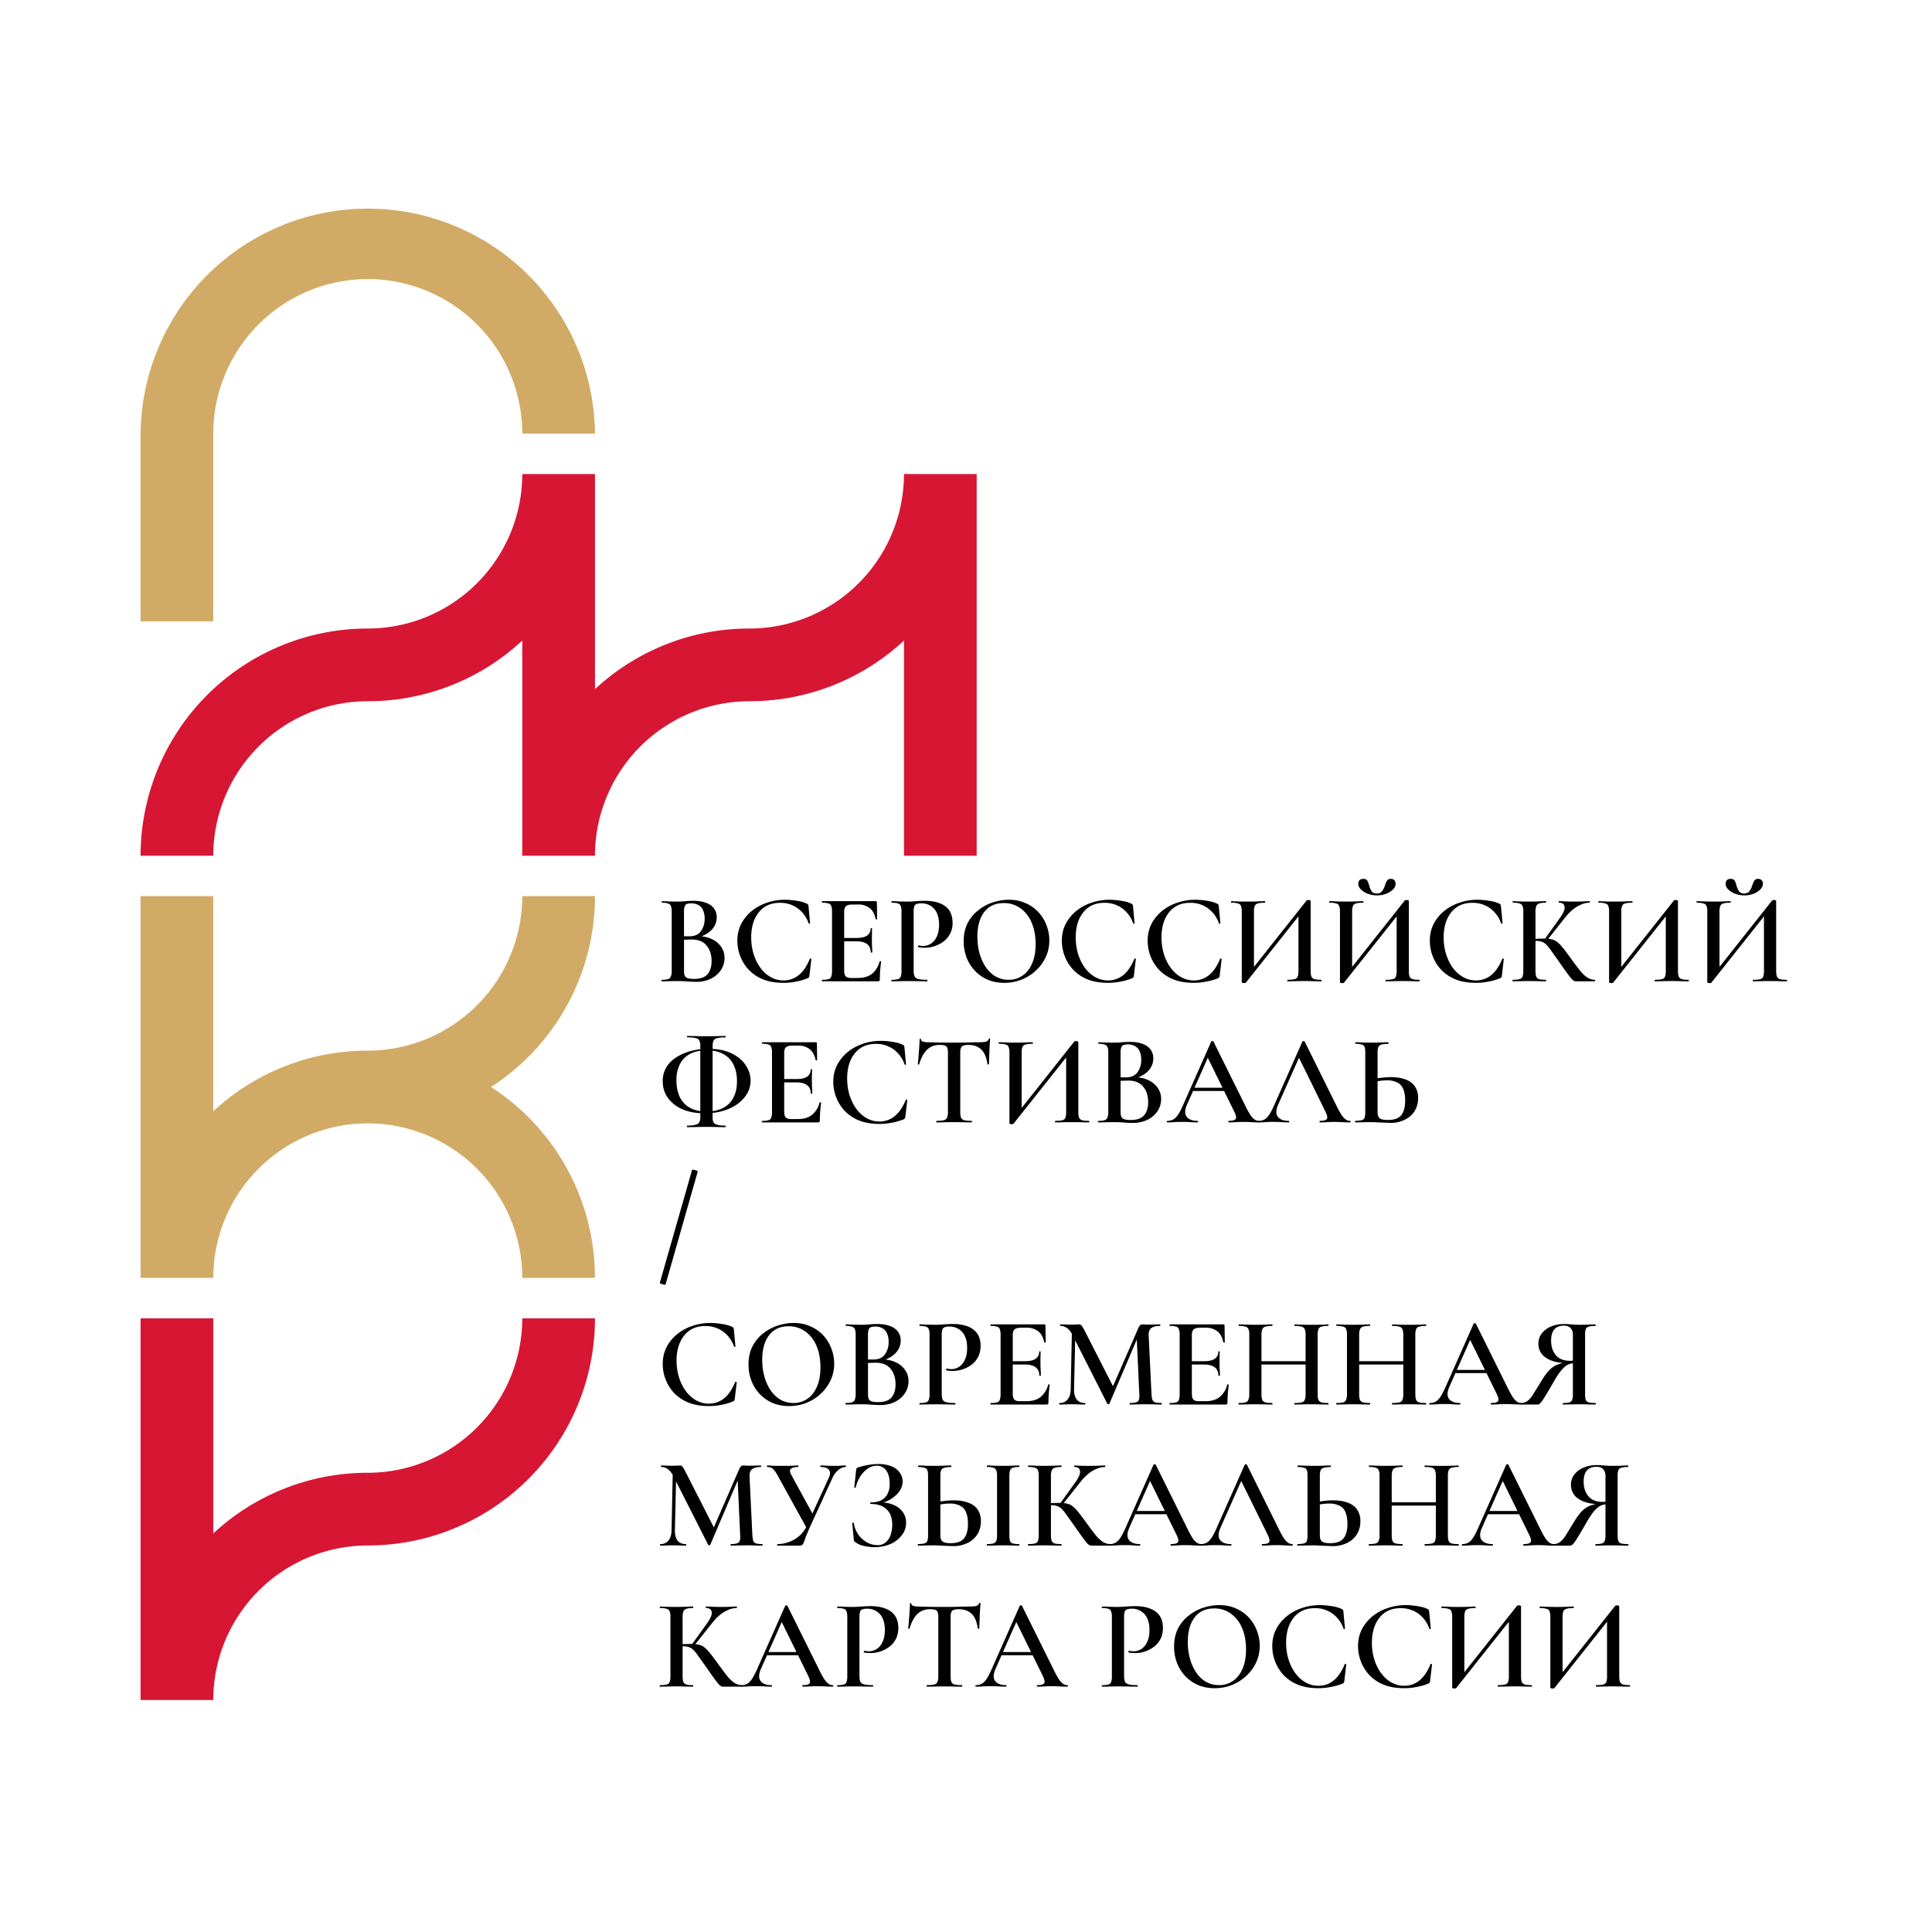
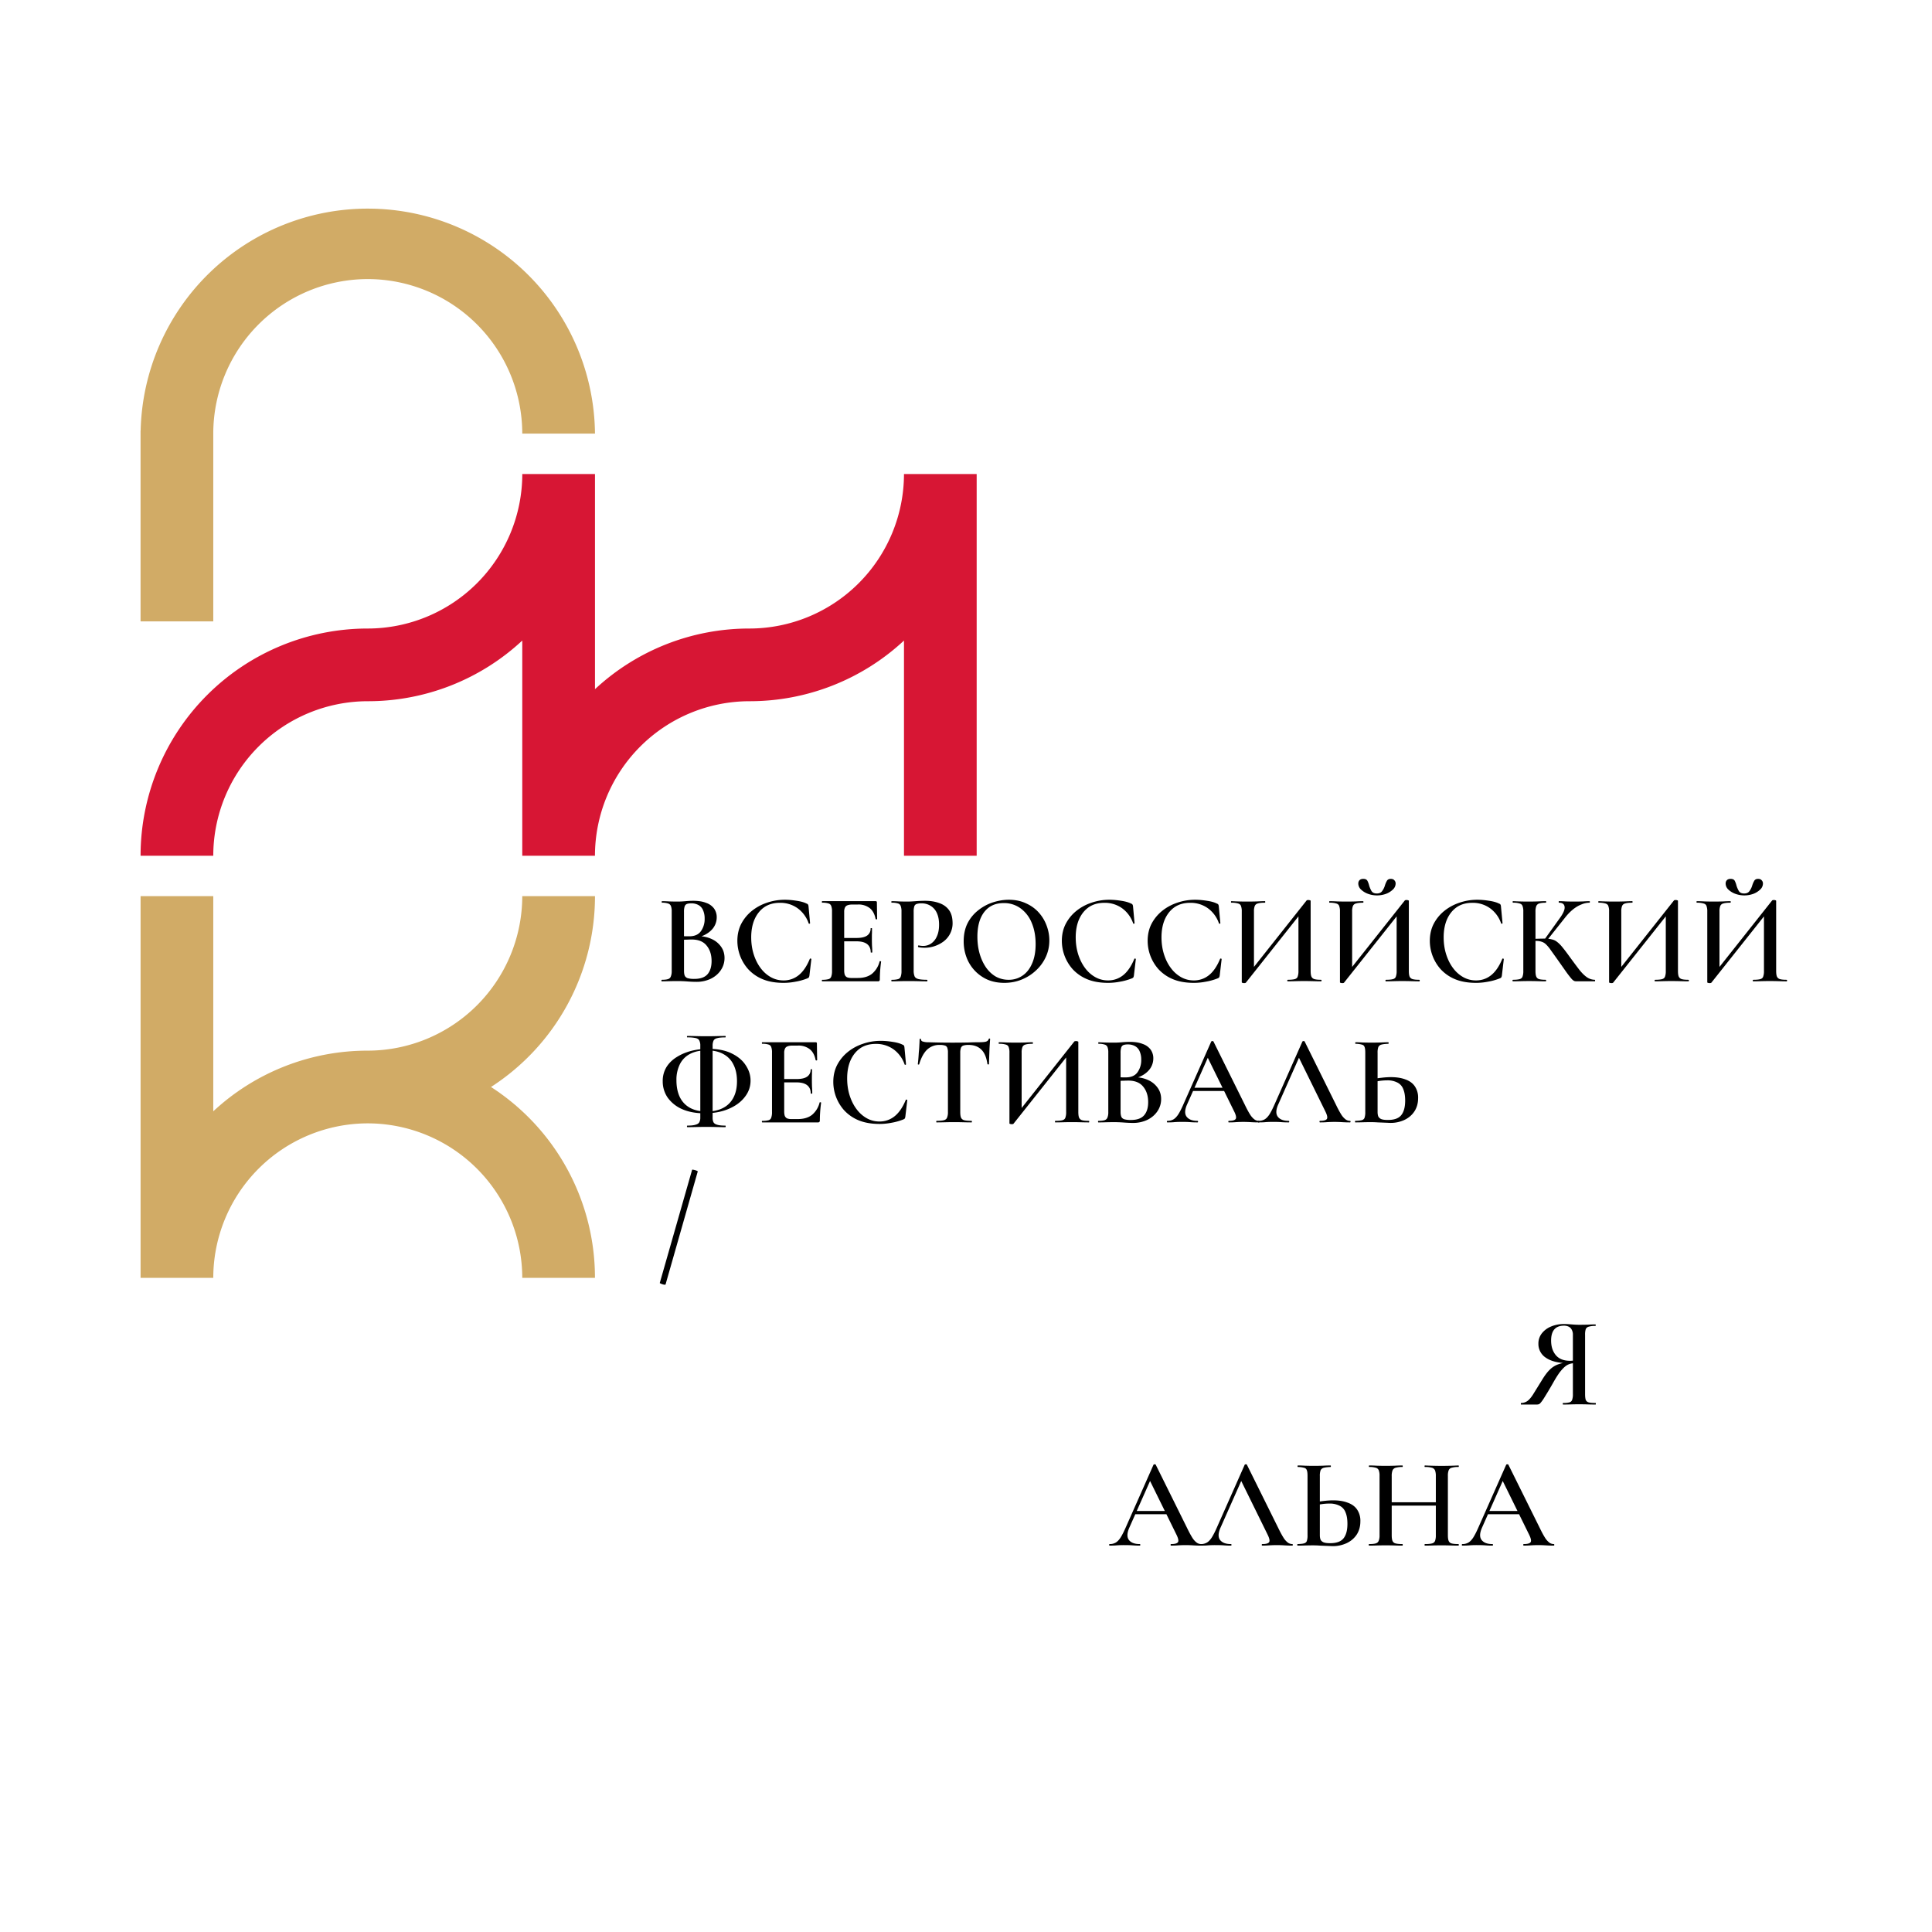
<svg xmlns="http://www.w3.org/2000/svg" width="80" height="80" fill="none">
  <g clip-path="url(#a)">
    <path fill="#000" d="m71.051 40.226 2.331-2.942c.01-.01.036-.016.075-.016.02 0 .04.003.058.01.021.004.032.013.032.027v2.9c0 .102.01.18.032.233a.193.193 0 0 0 .127.106c.06.018.152.027.276.027.011 0 .016.01.016.032 0 .021-.005.032-.016.032-.088 0-.193-.002-.313-.006a12.445 12.445 0 0 0-.77 0 9.93 9.93 0 0 1-.303.006c-.01 0-.016-.011-.016-.032 0-.022.006-.032.016-.032.131 0 .229-.009.292-.027.064-.017.105-.053.122-.106a.658.658 0 0 0 .032-.234v-2.432l.154-.02-2.33 2.936c-.011.014-.036.02-.075.02a.2.2 0 0 1-.064-.01c-.021-.003-.032-.012-.032-.026v-2.926a.615.615 0 0 0-.032-.229c-.017-.053-.058-.088-.122-.106a.92.92 0 0 0-.276-.032c-.01 0-.016-.01-.016-.032 0-.02.005-.031.016-.031.092 0 .198.003.319.01a12.078 12.078 0 0 0 .764 0c.114-.007.215-.01.303-.01.01 0 .016.01.016.031 0 .022-.005.032-.016.032-.127 0-.225.011-.292.032a.178.178 0 0 0-.127.106.612.612 0 0 0-.032.229v2.453l-.149.027Zm1.168-3.229c.103 0 .177-.034.223-.1a.73.73 0 0 0 .112-.224.938.938 0 0 1 .08-.191c.031-.06.086-.09.164-.09.067 0 .117.02.149.058a.187.187 0 0 1 .053.138.34.34 0 0 1-.112.244.828.828 0 0 1-.286.18 1.094 1.094 0 0 1-.754-.004.828.828 0 0 1-.287-.18.342.342 0 0 1-.106-.24c0-.06.017-.108.053-.143.035-.036.086-.053.154-.053.088 0 .147.03.175.09a.905.905 0 0 1 .069.196c.025.078.057.15.096.218.042.067.115.101.217.101ZM66.985 40.225l2.332-2.942c.01-.01.035-.015.074-.015.021 0 .04.003.058.01.022.004.032.013.032.027v2.9c0 .102.01.18.032.233a.193.193 0 0 0 .127.106c.06.018.153.027.276.027.011 0 .017.01.017.032 0 .02-.006.031-.017.031-.088 0-.192-.001-.313-.005a12.79 12.79 0 0 0-.77 0 9.616 9.616 0 0 1-.302.005c-.011 0-.016-.01-.016-.032 0-.02.005-.031.016-.031.13 0 .228-.01.292-.027.063-.018.104-.053.122-.106a.658.658 0 0 0 .032-.234v-2.432l.154-.021-2.332 2.937c-.01.014-.035.02-.074.02a.2.2 0 0 1-.064-.01c-.021-.004-.032-.012-.032-.026v-2.926a.614.614 0 0 0-.031-.229c-.018-.053-.059-.088-.123-.106a.916.916 0 0 0-.276-.032c-.01 0-.016-.01-.016-.032 0-.021.006-.032.016-.032a12.423 12.423 0 0 0 1.083.01c.114-.006.215-.01.303-.01.01 0 .016.011.016.032s-.005.032-.016.032c-.127 0-.224.01-.292.032a.178.178 0 0 0-.127.106.612.612 0 0 0-.032.228V40.2l-.149.026ZM65.27 40.634a.255.255 0 0 1-.09-.016.424.424 0 0 1-.112-.095 4.612 4.612 0 0 1-.202-.26l-.366-.52c-.114-.16-.207-.291-.282-.394a1.466 1.466 0 0 0-.19-.233.465.465 0 0 0-.181-.117.664.664 0 0 0-.24-.037c-.035 0-.07.001-.106.005l-.111.01-.005-.095c.237-.01.423-.016.557-.016.128 0 .232.01.313.032a.512.512 0 0 1 .229.111c.07.053.147.131.228.234.082.1.18.23.297.393.142.195.266.361.372.5.106.137.21.243.314.318a.597.597 0 0 0 .34.117c.01 0 .015.01.015.032 0 .02-.005.031-.016.031h-.764Zm-2.624 0c-.01 0-.016-.01-.016-.032 0-.02.006-.031.016-.031.12 0 .213-.01.277-.027.063-.018.104-.053.122-.106a.66.66 0 0 0 .032-.234v-2.458a.615.615 0 0 0-.032-.229c-.018-.053-.059-.088-.122-.106a.867.867 0 0 0-.271-.032c-.01 0-.016-.01-.016-.032 0-.02.005-.032.016-.032a11.535 11.535 0 0 0 1.04.01c.12-.006.227-.01.32-.01.006 0 .01.011.01.032s-.004.032-.01.032c-.121 0-.213.01-.277.032a.193.193 0 0 0-.122.111.66.66 0 0 0-.032.234v2.448c0 .103.01.18.032.234a.177.177 0 0 0 .122.106c.06.018.152.027.276.027.007 0 .01.01.01.032 0 .02-.003.031-.01.031-.095 0-.203-.001-.324-.005a12.83 12.83 0 0 0-.738 0 9.93 9.93 0 0 1-.303.005Zm1.402-1.683-.095-.048.61-.85c.163-.219.238-.385.224-.499-.011-.116-.089-.175-.234-.175-.007 0-.01-.01-.01-.032 0-.02.003-.032.01-.032.085 0 .177.004.276.011a10.95 10.95 0 0 0 .728 0c.091-.007.178-.01.26-.01.01 0 .016.01.016.031 0 .021-.006.032-.016.032a.868.868 0 0 0-.34.075c-.117.045-.23.113-.34.201-.11.089-.214.195-.313.319l-.776.977ZM61.17 37.257c.153 0 .316.014.489.042.173.025.312.064.414.117.032.01.051.025.059.043.01.014.017.04.02.08l.065.69c0 .007-.01.014-.027.02-.014.004-.025 0-.032-.015a1.29 1.29 0 0 0-.467-.632 1.228 1.228 0 0 0-.728-.218c-.251 0-.465.06-.642.18-.174.121-.308.29-.404.505-.092.213-.138.46-.138.744 0 .248.034.48.101.695.067.216.161.406.281.569.12.163.262.29.425.382.163.092.34.138.531.138.234 0 .441-.07.622-.212.184-.145.34-.372.467-.68.007-.014.02-.018.037-.01.018.003.027.008.027.015l-.08.68a.214.214 0 0 1-.027.085c-.007.01-.026.023-.058.037-.163.064-.327.11-.494.138a2.6 2.6 0 0 1-.488.048c-.34 0-.632-.051-.877-.154a1.686 1.686 0 0 1-.594-.414 1.77 1.77 0 0 1-.446-1.174c0-.258.053-.492.159-.7.11-.21.256-.389.44-.537.185-.149.394-.262.627-.34.237-.081.483-.122.738-.122ZM55.84 40.226l2.332-2.942c.01-.01.036-.016.074-.016.022 0 .041.003.059.01.021.004.032.013.032.027v2.9c0 .102.01.18.031.233a.193.193 0 0 0 .128.106c.06.018.152.027.276.027.01 0 .016.01.016.032 0 .021-.005.032-.016.032-.088 0-.193-.002-.313-.006a12.45 12.45 0 0 0-.77 0 9.93 9.93 0 0 1-.303.006c-.01 0-.016-.011-.016-.032 0-.022.006-.032.016-.032.131 0 .228-.009.292-.027.064-.017.105-.053.122-.106a.658.658 0 0 0 .032-.234v-2.432l.154-.02-2.331 2.936c-.01.014-.035.02-.074.02a.2.2 0 0 1-.064-.01c-.021-.003-.032-.012-.032-.026v-2.926a.615.615 0 0 0-.032-.229c-.018-.053-.058-.088-.122-.106a.92.92 0 0 0-.276-.032c-.01 0-.016-.01-.016-.032 0-.02.005-.031.016-.031.092 0 .198.003.319.01a12.078 12.078 0 0 0 .764 0c.114-.007.214-.01.303-.01.01 0 .016.01.016.031 0 .022-.005.032-.016.032-.128 0-.225.011-.292.032a.178.178 0 0 0-.128.106.612.612 0 0 0-.032.229v2.453l-.148.027Zm1.17-3.229c.102 0 .176-.034.222-.1a.73.73 0 0 0 .112-.224.938.938 0 0 1 .08-.191c.031-.06.086-.09.164-.09.067 0 .117.02.149.058a.187.187 0 0 1 .053.138.34.34 0 0 1-.112.244.829.829 0 0 1-.287.18 1.094 1.094 0 0 1-.754-.004.828.828 0 0 1-.286-.18.342.342 0 0 1-.107-.24c0-.06.018-.108.053-.143.036-.036.087-.053.155-.053.088 0 .146.03.175.09a.905.905 0 0 1 .069.196c.025.078.056.15.095.218.043.067.115.101.218.101ZM51.775 40.225l2.331-2.942c.01-.01.036-.015.075-.015.02 0 .04.003.058.01.021.004.032.013.032.027v2.9c0 .102.01.18.032.233a.193.193 0 0 0 .127.106c.06.018.152.027.276.027.011 0 .016.01.016.032 0 .02-.005.031-.016.031-.088 0-.193-.001-.313-.005a12.795 12.795 0 0 0-.77 0 9.616 9.616 0 0 1-.303.005c-.01 0-.016-.01-.016-.032 0-.02.006-.031.016-.031.131 0 .229-.01.292-.027.064-.018.105-.053.122-.106a.658.658 0 0 0 .032-.234v-2.432l.154-.021-2.33 2.937c-.012.014-.036.02-.075.02a.2.2 0 0 1-.064-.01c-.021-.004-.032-.012-.032-.026v-2.926a.614.614 0 0 0-.032-.229c-.017-.053-.058-.088-.122-.106a.917.917 0 0 0-.276-.032c-.01 0-.016-.01-.016-.032 0-.021.005-.032.016-.032a12.423 12.423 0 0 0 1.083.01c.114-.006.215-.01.303-.01.01 0 .016.011.016.032s-.005.032-.016.032c-.127 0-.225.01-.292.032a.178.178 0 0 0-.127.106.612.612 0 0 0-.032.228V40.2l-.149.026ZM49.487 37.257c.152 0 .315.014.488.042.174.025.312.064.414.117.032.01.052.025.059.043.01.014.017.04.021.08l.064.69c0 .007-.01.014-.027.02-.014.004-.025 0-.032-.015a1.29 1.29 0 0 0-.467-.632 1.228 1.228 0 0 0-.727-.218c-.252 0-.466.06-.643.18-.174.121-.308.29-.404.505-.092.213-.138.46-.138.744 0 .248.034.48.101.695.067.216.161.406.282.569.12.163.262.29.424.382.163.092.34.138.532.138a.98.98 0 0 0 .62-.212c.185-.145.34-.372.468-.68.007-.014.02-.018.037-.01.018.003.027.008.027.015l-.08.68a.215.215 0 0 1-.026.085c-.008.01-.027.023-.059.037-.163.064-.327.11-.494.138a2.6 2.6 0 0 1-.488.048c-.34 0-.632-.051-.876-.154a1.685 1.685 0 0 1-.595-.414 1.772 1.772 0 0 1-.446-1.174c0-.258.053-.492.159-.7.11-.21.257-.389.44-.537.185-.149.394-.262.627-.34.238-.081.484-.122.739-.122ZM45.934 37.257c.152 0 .315.014.489.042.173.025.311.064.414.117.032.01.051.025.058.043.011.014.018.04.022.08l.063.69c0 .007-.008.014-.026.02-.014.004-.025 0-.032-.015a1.29 1.29 0 0 0-.467-.632 1.228 1.228 0 0 0-.728-.218c-.251 0-.465.06-.642.18-.174.121-.309.29-.404.505-.092.213-.138.46-.138.744 0 .248.034.48.1.695.068.216.162.406.282.569.12.163.262.29.425.382.163.092.34.138.531.138a.98.98 0 0 0 .621-.212c.184-.145.34-.372.468-.68.007-.014.02-.018.037-.01.018.003.026.008.026.015l-.08.68a.214.214 0 0 1-.026.085c-.007.01-.026.023-.058.037-.163.064-.328.11-.494.138a2.6 2.6 0 0 1-.489.048c-.34 0-.632-.051-.876-.154a1.686 1.686 0 0 1-.595-.414 1.77 1.77 0 0 1-.446-1.174c0-.258.053-.492.16-.7.11-.21.256-.389.44-.537.184-.149.393-.262.627-.34.237-.081.483-.122.738-.122ZM41.587 40.698c-.255 0-.487-.044-.696-.133a1.63 1.63 0 0 1-.87-.924 1.884 1.884 0 0 1-.117-.664c0-.286.054-.538.164-.754a1.61 1.61 0 0 1 .446-.536c.184-.145.386-.253.606-.324.22-.07.437-.106.653-.106.262 0 .495.048.7.143.21.092.387.218.532.377.145.16.255.34.33.542.077.202.116.409.116.621 0 .248-.05.478-.149.69-.099.213-.235.399-.409.558-.17.16-.368.285-.595.377-.223.089-.46.133-.711.133Zm.18-.127a.986.986 0 0 0 .569-.17c.17-.114.302-.28.398-.5.1-.223.149-.492.149-.807 0-.329-.053-.621-.16-.876a1.382 1.382 0 0 0-.456-.6 1.153 1.153 0 0 0-.712-.223c-.343 0-.61.124-.802.372-.187.244-.281.584-.281 1.02 0 .254.032.491.095.71.064.217.153.406.266.569.117.163.253.288.409.377a1.1 1.1 0 0 0 .526.128ZM37.833 40.183a.63.63 0 0 0 .038.245c.024.053.076.09.154.111.081.021.201.032.36.032.011 0 .017.01.017.032 0 .021-.006.032-.016.032-.114 0-.238-.002-.372-.006a16.185 16.185 0 0 0-.786 0 9.918 9.918 0 0 1-.303.006c-.01 0-.016-.01-.016-.032 0-.021.006-.032.016-.032a.94.94 0 0 0 .26-.027.16.16 0 0 0 .112-.106.66.66 0 0 0 .032-.233v-2.46a.615.615 0 0 0-.032-.227.16.16 0 0 0-.111-.107.792.792 0 0 0-.26-.032c-.011 0-.017-.01-.017-.031 0-.022.006-.032.016-.032.089 0 .188.003.298.01.113.004.232.006.355.006.085 0 .195-.006.33-.016.138-.01.27-.016.398-.016.216 0 .407.03.574.09.17.057.304.149.403.276.1.128.152.296.16.505a.94.94 0 0 1-.372.813 1.316 1.316 0 0 1-.919.254.797.797 0 0 1-.127-.021c-.011-.004-.015-.016-.011-.037.003-.025.012-.036.026-.032a.914.914 0 0 0 .186.021.587.587 0 0 0 .324-.096.665.665 0 0 0 .24-.292c.063-.13.095-.295.095-.493 0-.188-.03-.347-.09-.478a.66.66 0 0 0-.255-.298.693.693 0 0 0-.393-.106.55.55 0 0 0-.191.027.143.143 0 0 0-.096.095.726.726 0 0 0-.027.229v2.426ZM36.353 40.634h-2.305c-.01 0-.016-.01-.016-.032 0-.02.005-.031.016-.031a.939.939 0 0 0 .26-.027.16.16 0 0 0 .112-.106.658.658 0 0 0 .032-.234v-2.458a.613.613 0 0 0-.032-.229.16.16 0 0 0-.112-.106.792.792 0 0 0-.26-.032c-.01 0-.016-.01-.016-.032 0-.02.005-.032.016-.032h2.209c.035 0 .053.016.053.048l.01.69c0 .008-.008.013-.026.017-.017 0-.03-.006-.037-.016-.039-.202-.12-.353-.244-.452a.759.759 0 0 0-.489-.148h-.218c-.088 0-.159.01-.212.031a.178.178 0 0 0-.106.096.398.398 0 0 0-.032.175v2.427c0 .074.009.136.026.186.022.046.054.08.096.1a.486.486 0 0 0 .18.027h.26c.242 0 .436-.056.585-.17a.961.961 0 0 0 .319-.515c.003-.01.014-.014.032-.01.02.003.031.008.031.016a5.552 5.552 0 0 0-.053.738c0 .053-.026.08-.08.08Zm-.298-1.2c0-.148-.05-.262-.148-.34-.1-.078-.248-.116-.446-.116h-.744v-.139h.749c.198 0 .345-.033.44-.1a.335.335 0 0 0 .144-.292c0-.011.009-.016.027-.016.02 0 .031.005.031.016 0 .113-.001.201-.005.265v.196c0 .085.002.17.005.255.007.082.011.172.011.271 0 .007-.01.01-.032.01-.021 0-.032-.003-.032-.01ZM32.498 37.257c.152 0 .315.014.488.042.174.025.312.064.414.117.032.01.052.025.059.043.01.014.017.04.021.08l.064.69c0 .007-.01.014-.027.02-.014.004-.025 0-.032-.015a1.29 1.29 0 0 0-.467-.632 1.228 1.228 0 0 0-.728-.218c-.25 0-.465.06-.642.18-.174.121-.308.29-.404.505-.092.213-.138.46-.138.744 0 .248.034.48.101.695.067.216.161.406.282.569.12.163.262.29.424.382.163.092.34.138.531.138a.98.98 0 0 0 .622-.212c.184-.145.34-.372.467-.68.007-.014.02-.018.037-.01.018.003.027.008.027.015l-.08.68a.214.214 0 0 1-.026.085c-.008.01-.027.023-.059.037-.163.064-.327.11-.494.138a2.6 2.6 0 0 1-.488.048c-.34 0-.632-.051-.877-.154a1.685 1.685 0 0 1-.594-.414 1.772 1.772 0 0 1-.446-1.174c0-.258.053-.492.159-.7.11-.21.257-.389.44-.537.185-.149.394-.262.627-.34.238-.081.484-.122.739-.122ZM28.796 38.845l.059-.085c.23 0 .43.04.6.117a.95.95 0 0 1 .403.324c.096.134.143.29.143.467a.883.883 0 0 1-.154.505c-.099.148-.237.267-.414.355a1.37 1.37 0 0 1-.6.128c-.102 0-.226-.005-.371-.016a5.505 5.505 0 0 0-.399-.016c-.124 0-.242.002-.356.005a9.93 9.93 0 0 1-.302.006c-.01 0-.016-.01-.016-.032 0-.021.005-.032.016-.032.11 0 .193-.009.25-.027.06-.017.1-.053.121-.106a.574.574 0 0 0 .038-.233v-2.46a.615.615 0 0 0-.032-.227.177.177 0 0 0-.122-.107.749.749 0 0 0-.25-.032c-.007 0-.01-.01-.01-.031 0-.022.003-.032.01-.032.088 0 .188.003.297.01.114.004.232.006.356.006.1 0 .206-.006.319-.016.113-.01.221-.016.324-.016.212 0 .39.028.53.085a.68.68 0 0 1 .33.233.617.617 0 0 1 .112.372.74.74 0 0 1-.229.531c-.152.152-.37.26-.653.324Zm-.18-1.439c-.071 0-.13.009-.176.027a.161.161 0 0 0-.09.1.704.704 0 0 0-.027.224v1.04l-.19-.037.286.01h.122c.22 0 .38-.07.483-.212a.863.863 0 0 0 .154-.52.833.833 0 0 0-.063-.34.433.433 0 0 0-.186-.218.595.595 0 0 0-.313-.074Zm.132 3.128c.252 0 .434-.064.547-.191.113-.131.17-.314.17-.547 0-.262-.069-.477-.207-.643-.134-.166-.34-.25-.616-.25-.053 0-.124.002-.212.006-.089 0-.18.009-.276.026l.17-.063v1.333c0 .074.008.136.026.185.018.05.057.087.117.112a.944.944 0 0 0 .281.032ZM57.563 46.497a66.264 66.264 0 0 0-.51-.021c-.099-.007-.196-.01-.291-.01-.103 0-.213.001-.33.005-.117.003-.22.005-.308.005-.01 0-.016-.01-.016-.032 0-.02.006-.032.016-.032.113-.003.198-.012.255-.026.06-.014.101-.046.122-.096a.697.697 0 0 0 .032-.244v-2.459c0-.11-.01-.189-.032-.239-.017-.05-.056-.081-.117-.095a1.02 1.02 0 0 0-.255-.032c-.007 0-.01-.01-.01-.032 0-.021.003-.032.01-.032.093 0 .19.004.293.01a13.003 13.003 0 0 0 .749 0c.12-.006.226-.01.318-.01.007 0 .01.01.01.032 0 .021-.003.032-.01.032-.12.004-.214.014-.281.032a.198.198 0 0 0-.133.1.672.672 0 0 0-.032.245v2.448c0 .067.009.126.026.175.022.05.062.089.123.117.06.025.152.037.276.037.262 0 .446-.065.552-.196.11-.135.165-.337.165-.606 0-.194-.027-.354-.08-.477a.497.497 0 0 0-.244-.271.892.892 0 0 0-.43-.09c-.089 0-.184.007-.287.02a3.818 3.818 0 0 0-.319.06l-.021-.118c.127-.032.26-.055.398-.069.138-.017.27-.026.393-.026.234 0 .434.032.6.095.17.06.3.154.388.282a.823.823 0 0 1 .138.493c0 .206-.05.386-.149.542-.099.152-.235.271-.409.356a1.347 1.347 0 0 1-.6.127ZM52.115 46.476c-.014 0-.021-.01-.021-.032 0-.021.007-.032.021-.032a.48.48 0 0 0 .244-.058c.071-.039.14-.11.208-.212.067-.107.141-.254.223-.441l1.141-2.576c.008-.01.023-.016.048-.016s.04.006.043.016l1.3 2.624c.082.17.155.304.218.403a.744.744 0 0 0 .181.202.313.313 0 0 0 .18.058c.015 0 .022.011.022.032s-.007.032-.022.032c-.106 0-.215-.003-.329-.01a4.94 4.94 0 0 0-.626 0c-.085.007-.18.01-.287.01-.014 0-.021-.01-.021-.032 0-.021.007-.032.02-.032.16 0 .256-.028.288-.084.032-.057.005-.169-.08-.335l-1.11-2.257.218-.356-1.052 2.369c-.092.216-.095.38-.01.493.088.114.237.17.446.17.018 0 .026.011.026.032s-.008.032-.026.032c-.106 0-.204-.003-.292-.01-.089-.008-.2-.011-.335-.011-.134 0-.242.003-.324.01-.078.008-.175.011-.292.011Z" />
    <path fill="#000" d="m49.301 45.175.07-.133h1.486l.037.133h-1.593Zm2.825 1.237c.014 0 .021.011.021.032s-.007.032-.02.032c-.107 0-.217-.003-.33-.01a4.94 4.94 0 0 0-.627 0c-.085.007-.18.01-.287.01-.014 0-.02-.01-.02-.032 0-.021.006-.032.02-.032.16 0 .255-.028.287-.084.032-.057.006-.169-.08-.335l-1.11-2.257.219-.356-1.052 2.369c-.092.216-.096.38-.01.493.088.114.237.17.446.17.017 0 .026.011.026.032s-.009.032-.026.032c-.107 0-.204-.003-.293-.01-.088-.008-.2-.011-.334-.011-.135 0-.243.003-.324.01-.078.008-.175.011-.292.011-.014 0-.021-.01-.021-.032 0-.021.007-.032.02-.032a.48.48 0 0 0 .245-.058c.07-.039.14-.11.207-.212.068-.107.142-.254.223-.441l1.142-2.576c.007-.01.023-.016.048-.016s.039.006.042.016l1.301 2.624c.082.17.154.304.218.403a.745.745 0 0 0 .18.202.313.313 0 0 0 .181.058ZM46.874 44.687l.058-.085c.23 0 .43.039.6.117a.95.95 0 0 1 .404.324c.096.134.144.29.144.467a.883.883 0 0 1-.154.505c-.1.148-.238.267-.415.355a1.369 1.369 0 0 1-.6.128c-.102 0-.226-.006-.372-.016a5.505 5.505 0 0 0-.398-.016c-.124 0-.242.002-.356.005a9.93 9.93 0 0 1-.302.006c-.01 0-.016-.011-.016-.032 0-.022.005-.032.016-.032.11 0 .193-.01.25-.027.06-.018.1-.053.122-.106a.574.574 0 0 0 .037-.234v-2.458a.615.615 0 0 0-.032-.229.177.177 0 0 0-.122-.106.749.749 0 0 0-.25-.032c-.007 0-.01-.01-.01-.032 0-.02.003-.032.01-.032a11.535 11.535 0 0 0 .653.016c.1 0 .206-.005.319-.016.113-.01.221-.015.324-.015.212 0 .39.028.53.085a.68.68 0 0 1 .33.233.616.616 0 0 1 .112.372.74.74 0 0 1-.229.531c-.152.152-.37.26-.653.324Zm-.18-1.44c-.071 0-.13.01-.176.027a.161.161 0 0 0-.09.101.704.704 0 0 0-.027.223v1.041l-.19-.037.286.01h.122c.22 0 .38-.07.483-.212a.863.863 0 0 0 .154-.52.833.833 0 0 0-.063-.34.433.433 0 0 0-.186-.218.595.595 0 0 0-.313-.074Zm.132 3.129c.252 0 .434-.064.547-.192.114-.13.17-.313.17-.546 0-.262-.069-.477-.207-.643-.134-.166-.34-.25-.616-.25-.053 0-.124.002-.212.006-.089 0-.18.009-.277.026l.17-.063v1.332c0 .075.01.137.027.186.018.05.057.087.117.112a.944.944 0 0 0 .281.032ZM42.155 46.067l2.331-2.942c.011-.01.036-.016.075-.016.021 0 .04.004.058.011.021.004.032.012.032.027v2.899c0 .103.01.18.032.234a.193.193 0 0 0 .127.106c.06.018.153.026.276.026.011 0 .016.011.016.032s-.005.032-.015.032c-.089 0-.194-.002-.314-.005a12.785 12.785 0 0 0-.77 0 9.605 9.605 0 0 1-.303.005c-.01 0-.016-.01-.016-.032 0-.021.006-.032.017-.032.13 0 .228-.008.291-.026.064-.018.105-.053.123-.106a.66.66 0 0 0 .032-.234v-2.432l.154-.021-2.332 2.936c-.01.014-.035.021-.074.021a.2.2 0 0 1-.064-.01c-.021-.004-.032-.012-.032-.027v-2.926a.614.614 0 0 0-.032-.228c-.017-.053-.058-.089-.122-.106a.916.916 0 0 0-.276-.032c-.01 0-.016-.01-.016-.032 0-.021.006-.032.016-.032.092 0 .199.004.319.01a12.428 12.428 0 0 0 .764 0c.114-.006.215-.01.303-.01.01 0 .016.01.016.032 0 .021-.005.032-.016.032-.127 0-.225.01-.292.032a.178.178 0 0 0-.127.106.612.612 0 0 0-.032.228v2.454l-.149.026ZM38.912 43.268a.73.73 0 0 0-.53.202c-.135.135-.241.333-.32.595 0 .01-.01.016-.031.016-.018-.004-.027-.009-.027-.016.007-.05.014-.117.022-.202.007-.088.014-.184.02-.287.011-.102.019-.201.022-.297.007-.1.01-.179.01-.239 0-.018.01-.026.027-.026.021 0 .032.008.032.026 0 .035.018.062.053.08a.68.68 0 0 0 .244.037 30.885 30.885 0 0 0 1.663.01c.148-.007.292-.01.43-.01.127 0 .223-.007.286-.021.068-.018.11-.055.128-.112.003-.014.014-.021.032-.021.017 0 .026.007.026.021l-.016.234a7.328 7.328 0 0 0-.015.308l-.011.297a5.558 5.558 0 0 0-.005.202c0 .007-.011.01-.032.01-.018 0-.029-.003-.032-.01-.04-.28-.124-.481-.255-.605-.131-.128-.306-.192-.526-.192a.681.681 0 0 0-.218.027.159.159 0 0 0-.1.1.59.59 0 0 0-.027.203v2.448c0 .102.01.18.032.233a.195.195 0 0 0 .133.107c.067.017.168.026.302.026.01 0 .016.01.016.032 0 .021-.005.032-.016.032-.095 0-.205-.002-.329-.005a13.786 13.786 0 0 0-.786 0c-.12.003-.232.005-.334.005-.008 0-.011-.01-.011-.032 0-.021.004-.032.01-.032.135 0 .236-.009.303-.026.068-.018.112-.053.133-.107a.572.572 0 0 0 .037-.233v-2.459a.543.543 0 0 0-.026-.196.144.144 0 0 0-.096-.096.683.683 0 0 0-.218-.027ZM36.47 43.099c.152 0 .315.014.489.042.173.025.311.064.414.117.032.01.051.025.058.042.01.015.018.041.021.08l.064.69c0 .008-.009.015-.026.022-.015.003-.025-.002-.032-.016a1.29 1.29 0 0 0-.468-.632 1.228 1.228 0 0 0-.727-.218c-.252 0-.466.06-.643.18-.173.121-.308.29-.403.505-.092.212-.138.46-.138.744 0 .247.033.48.1.695.068.216.162.406.282.568.12.163.262.29.425.383.163.092.34.138.53.138a.98.98 0 0 0 .622-.213c.184-.145.34-.371.468-.68.007-.014.019-.017.037-.01.017.004.026.009.026.016l-.08.68a.215.215 0 0 1-.026.085c-.007.01-.027.023-.058.037-.163.064-.328.11-.494.138-.167.032-.33.048-.489.048-.34 0-.632-.052-.876-.154a1.685 1.685 0 0 1-.595-.415 1.772 1.772 0 0 1-.446-1.173c0-.259.053-.492.16-.701.11-.209.256-.388.44-.536.184-.15.393-.262.627-.34.237-.082.483-.122.738-.122ZM33.868 46.476h-2.304c-.01 0-.016-.01-.016-.032 0-.02.005-.032.016-.032a.94.94 0 0 0 .26-.026.16.16 0 0 0 .111-.106.66.66 0 0 0 .032-.234v-2.459a.615.615 0 0 0-.031-.228.16.16 0 0 0-.112-.106.792.792 0 0 0-.26-.032c-.01 0-.016-.01-.016-.032 0-.021.005-.032.016-.032h2.209c.035 0 .053.016.053.048l.01.69c0 .007-.008.013-.026.016-.018 0-.03-.005-.037-.016-.039-.201-.12-.352-.244-.451a.759.759 0 0 0-.489-.149h-.218c-.088 0-.159.01-.212.032a.178.178 0 0 0-.106.096.398.398 0 0 0-.032.175v2.427c0 .074.009.136.026.186.022.046.053.08.096.1a.486.486 0 0 0 .18.027h.26c.242 0 .436-.056.585-.17a.961.961 0 0 0 .319-.515c.003-.01.014-.014.031-.01.022.003.032.008.032.015a5.633 5.633 0 0 0-.053.739c0 .053-.026.08-.08.08Zm-.297-1.2c0-.149-.05-.262-.149-.34-.099-.078-.247-.117-.446-.117h-.743v-.138h.749c.198 0 .345-.033.44-.1a.335.335 0 0 0 .144-.293c0-.01.009-.016.026-.016.022 0 .032.006.032.016 0 .114-.002.202-.005.266v.196c0 .085.002.17.005.255.007.082.01.172.01.271 0 .007-.01.01-.031.01-.021 0-.032-.003-.032-.01ZM29.184 46.1c-.369 0-.684-.059-.946-.176a1.449 1.449 0 0 1-.594-.478 1.18 1.18 0 0 1-.202-.669 1.1 1.1 0 0 1 .154-.59c.106-.17.25-.309.43-.419.18-.113.382-.198.605-.255.227-.056.459-.084.696-.084.386 0 .708.063.967.19.258.125.453.287.584.49.134.201.201.413.201.636 0 .252-.08.48-.244.686-.16.205-.382.368-.669.488-.283.12-.61.18-.982.18Zm.074-.075c.262 0 .487-.047.675-.143a.985.985 0 0 0 .43-.42c.102-.187.154-.417.154-.69 0-.265-.048-.494-.144-.685a.972.972 0 0 0-.42-.44c-.183-.103-.413-.155-.69-.155-.272 0-.502.05-.69.149a.955.955 0 0 0-.42.425 1.437 1.437 0 0 0-.143.669c0 .265.046.495.138.69.096.195.236.344.42.446.187.103.417.154.69.154Zm-.796.648c-.011 0-.016-.01-.016-.032 0-.021.005-.032.015-.032.153 0 .266-.012.34-.037.078-.021.13-.055.154-.1a.37.37 0 0 0 .043-.187v-2.984a.446.446 0 0 0-.043-.218c-.024-.05-.076-.083-.154-.1a1.592 1.592 0 0 0-.34-.027c-.01 0-.015-.009-.015-.027 0-.02.005-.032.015-.032.107 0 .227.002.362.006a16.352 16.352 0 0 0 .86 0c.13-.004.248-.005.35-.005.011 0 .016.01.016.031 0 .018-.005.027-.016.027-.145 0-.256.01-.334.032-.078.017-.13.053-.154.106a.502.502 0 0 0-.037.218v2.979a.4.4 0 0 0 .037.18c.025.046.074.08.148.101.075.025.188.037.34.037.011 0 .016.011.016.032 0 .022-.005.032-.016.032-.106 0-.225-.002-.355-.005a15.807 15.807 0 0 0-.86 0c-.132.003-.25.005-.357.005ZM27.559 53.188c-.004.01-.027.012-.07.005a.498.498 0 0 1-.116-.037c-.036-.014-.053-.025-.053-.032l1.338-4.683c.007-.011.03-.011.07 0a.584.584 0 0 1 .11.031c.04.015.057.027.054.038l-1.333 4.678ZM66.07 58.095c.007 0 .01.011.01.032s-.003.032-.01.032c-.095 0-.201-.002-.318-.005a11.903 11.903 0 0 0-.728 0c-.11.003-.209.005-.297.005-.01 0-.016-.01-.016-.032 0-.021.005-.032.016-.032a.94.94 0 0 0 .26-.026.16.16 0 0 0 .112-.106.657.657 0 0 0 .031-.234v-1.317l.176.027c-.096 0-.183.008-.26.026a.595.595 0 0 0-.229.112c-.07.056-.149.14-.234.25-.081.109-.173.256-.276.44-.134.234-.24.412-.318.536-.075.124-.133.211-.176.26-.038.05-.072.078-.1.085a.31.31 0 0 1-.086.011h-.642c-.007 0-.01-.01-.01-.032 0-.021.003-.032.01-.032a.453.453 0 0 0 .292-.106c.081-.07.163-.175.244-.313l.319-.515c.117-.195.228-.344.334-.446a.94.94 0 0 1 .34-.218 1.47 1.47 0 0 1 .41-.085l.036.037c-.414-.003-.727-.078-.94-.223a.675.675 0 0 1-.318-.584.68.68 0 0 1 .138-.425.926.926 0 0 1 .382-.287c.163-.07.346-.106.547-.106.075 0 .174.006.298.016s.23.016.318.016c.131 0 .253-.002.367-.005.113-.007.217-.01.313-.01.007 0 .01.01.01.031 0 .021-.003.032-.01.032a.913.913 0 0 0-.281.032.177.177 0 0 0-.123.106.728.728 0 0 0-.026.228v2.459c0 .103.009.18.026.234a.177.177 0 0 0 .123.106c.06.018.155.026.286.026Zm-1.842-2.586c0 .248.065.45.196.606.131.155.328.233.59.233a1.378 1.378 0 0 0 .302-.037l-.186.059v-1.09a.419.419 0 0 0-.058-.238.276.276 0 0 0-.138-.117.454.454 0 0 0-.17-.032c-.358 0-.536.206-.536.616Z" />
-     <path fill="#000" d="m60.166 56.858.069-.133h1.486l.038.133h-1.593Zm2.825 1.237c.014 0 .02.01.02.032 0 .021-.006.032-.02.032-.107 0-.216-.004-.33-.01a5.013 5.013 0 0 0-.626 0c-.085.006-.18.01-.287.01-.014 0-.021-.01-.021-.032 0-.021.007-.032.021-.032.16 0 .255-.028.287-.085.032-.057.005-.168-.08-.334l-1.11-2.257.218-.356-1.052 2.368c-.092.216-.095.38-.01.494.088.113.237.17.446.17.018 0 .026.01.026.032 0 .021-.008.032-.026.032-.106 0-.204-.004-.292-.01-.089-.008-.2-.011-.335-.011-.134 0-.242.003-.324.01a3.31 3.31 0 0 1-.292.01c-.014 0-.02-.01-.02-.031 0-.021.006-.032.02-.032a.48.48 0 0 0 .245-.058c.07-.04.14-.11.207-.213.067-.106.141-.253.223-.44l1.142-2.576c.007-.01.023-.016.047-.016.025 0 .04.005.043.016l1.3 2.623c.082.17.155.305.218.404a.745.745 0 0 0 .181.202.313.313 0 0 0 .18.058ZM58.107 55.28a.66.66 0 0 0-.032-.233.193.193 0 0 0-.128-.112.993.993 0 0 0-.292-.031c-.01 0-.016-.011-.016-.032 0-.022.006-.032.016-.032a13.635 13.635 0 0 0 1.386 0c.01 0 .016.01.016.032 0 .02-.005.032-.016.032a.945.945 0 0 0-.281.031.177.177 0 0 0-.122.107.615.615 0 0 0-.032.228v2.459c0 .102.01.18.032.233a.177.177 0 0 0 .122.106c.064.018.157.027.281.027.01 0 .016.01.016.032 0 .021-.005.032-.016.032-.088 0-.193-.002-.313-.005a12.607 12.607 0 0 0-.77 0 9.616 9.616 0 0 1-.303.005c-.01 0-.016-.01-.016-.032 0-.021.006-.032.016-.032.131 0 .229-.009.292-.026a.178.178 0 0 0 .128-.107.66.66 0 0 0 .032-.233V55.28Zm-2.098 1.222v-.138h2.326v.138h-2.326Zm-.234 1.227V55.27a.615.615 0 0 0-.031-.228.177.177 0 0 0-.123-.107.89.89 0 0 0-.276-.031c-.007 0-.01-.011-.01-.032 0-.022.003-.032.01-.032.092 0 .195.003.308.01a11.535 11.535 0 0 0 .76 0c.117-.007.22-.01.313-.01.007 0 .01.01.01.032 0 .02-.003.032-.01.032a.968.968 0 0 0-.287.031.193.193 0 0 0-.127.112.658.658 0 0 0-.032.234v2.448c0 .102.01.18.032.233a.178.178 0 0 0 .127.106c.068.018.163.027.287.027.007 0 .01.01.01.032 0 .021-.003.032-.01.032-.096 0-.202-.002-.319-.005a13.096 13.096 0 0 0-.759 0c-.117.003-.22.005-.308.005-.007 0-.01-.01-.01-.032 0-.021.003-.032.01-.032.124 0 .216-.009.276-.026.06-.018.101-.054.122-.107a.572.572 0 0 0 .037-.233ZM54.062 55.28a.66.66 0 0 0-.032-.233.194.194 0 0 0-.128-.112.993.993 0 0 0-.292-.031c-.01 0-.016-.011-.016-.032 0-.022.006-.032.016-.032a13.645 13.645 0 0 0 1.386 0c.01 0 .016.01.016.032 0 .02-.005.032-.016.032a.944.944 0 0 0-.281.031.177.177 0 0 0-.122.107.613.613 0 0 0-.032.228v2.459c0 .102.01.18.032.233a.177.177 0 0 0 .122.106c.063.018.157.027.281.027.01 0 .016.01.016.032 0 .021-.005.032-.016.032-.088 0-.193-.002-.313-.005a12.602 12.602 0 0 0-.77 0 9.616 9.616 0 0 1-.303.005c-.01 0-.016-.01-.016-.032 0-.021.006-.032.016-.032.131 0 .229-.009.292-.026a.179.179 0 0 0 .128-.107.66.66 0 0 0 .032-.233V55.28Zm-2.098 1.222v-.138h2.326v.138h-2.326Zm-.234 1.227V55.27a.613.613 0 0 0-.031-.228.177.177 0 0 0-.123-.107.89.89 0 0 0-.276-.031c-.007 0-.01-.011-.01-.032 0-.022.003-.032.01-.032.092 0 .195.003.308.01a11.535 11.535 0 0 0 .76 0c.116-.007.22-.01.313-.01.007 0 .01.01.01.032 0 .02-.003.032-.01.032a.968.968 0 0 0-.287.031.194.194 0 0 0-.127.112.66.66 0 0 0-.032.234v2.448c0 .102.01.18.032.233a.179.179 0 0 0 .127.106c.067.018.163.027.287.027.007 0 .01.01.01.032 0 .021-.003.032-.01.032-.096 0-.202-.002-.319-.005a13.091 13.091 0 0 0-.76 0c-.116.003-.219.005-.307.005-.007 0-.01-.01-.01-.032 0-.021.003-.032.01-.032.124 0 .216-.009.276-.026.06-.018.101-.054.122-.107a.572.572 0 0 0 .037-.233ZM50.749 58.159h-2.305c-.01 0-.016-.01-.016-.032 0-.021.005-.032.016-.032a.939.939 0 0 0 .26-.026.16.16 0 0 0 .112-.107.658.658 0 0 0 .031-.233V55.27a.613.613 0 0 0-.031-.228.16.16 0 0 0-.112-.107.792.792 0 0 0-.26-.031c-.01 0-.016-.011-.016-.032 0-.022.005-.032.016-.032h2.209c.035 0 .053.016.053.048l.01.69c0 .007-.008.012-.026.016-.017 0-.03-.005-.037-.016-.039-.202-.12-.352-.244-.451a.759.759 0 0 0-.489-.15h-.218c-.088 0-.159.012-.212.033a.178.178 0 0 0-.106.095.398.398 0 0 0-.032.176v2.426c0 .075.009.137.027.186.02.046.053.08.095.101a.486.486 0 0 0 .18.027h.26c.242 0 .436-.057.585-.17a.961.961 0 0 0 .319-.515c.003-.01.014-.014.032-.01.02.003.031.008.031.015a5.56 5.56 0 0 0-.053.738c0 .053-.026.08-.08.08Zm-.298-1.2c0-.149-.05-.262-.148-.34-.1-.078-.248-.117-.447-.117h-.743v-.138h.749c.198 0 .345-.034.44-.101a.335.335 0 0 0 .144-.292c0-.01.009-.016.026-.016.022 0 .032.005.032.016 0 .113-.001.202-.005.266v.196c0 .085.002.17.005.255.007.081.011.172.011.27 0 .008-.01.011-.032.011-.021 0-.032-.003-.032-.01ZM44.336 57.516l.053-2.554.143.01-.058 2.544c-.004.188.032.331.106.43.078.1.193.15.345.15.01 0 .016.01.016.031 0 .021-.005.032-.016.032a5.41 5.41 0 0 1-.239-.005 6.487 6.487 0 0 0-.568 0 5.775 5.775 0 0 1-.244.005c-.01 0-.016-.01-.016-.032 0-.021.005-.032.016-.032a.4.4 0 0 0 .334-.149c.082-.099.124-.242.128-.43Zm3.76.58c.007 0 .01.01.01.031 0 .021-.004.032-.01.032-.093 0-.195-.002-.308-.005a11.535 11.535 0 0 0-.707 0 8.66 8.66 0 0 1-.292.005c-.007 0-.01-.01-.01-.032 0-.021.003-.032.01-.032.17 0 .28-.023.33-.069.049-.046.068-.145.058-.297l-.112-2.427.234-.367-1.36 3.187c-.003.014-.017.02-.042.02s-.04-.006-.048-.02L44.41 55.28c-.127-.252-.294-.377-.5-.377-.01 0-.015-.011-.015-.032 0-.022.005-.032.016-.032.067 0 .138.002.212.005a4.51 4.51 0 0 0 .553-.005c.05 0 .086.017.111.053.028.032.073.106.133.223l1.195 2.342-.229.403 1.259-2.888a.294.294 0 0 1 .069-.101.134.134 0 0 1 .09-.032c.032 0 .066.002.101.005.04.004.085.005.138.005.106 0 .197-.001.271-.005.074-.003.147-.005.218-.005.01 0 .016.01.016.032 0 .02-.006.032-.016.032-.163 0-.283.03-.361.09-.078.06-.114.163-.107.308l.117 2.427c.007.102.02.18.037.233.022.053.06.089.117.106.06.018.147.027.26.027ZM43.333 58.159h-2.305c-.01 0-.016-.01-.016-.032 0-.021.005-.032.016-.032a.939.939 0 0 0 .26-.026.16.16 0 0 0 .112-.107.66.66 0 0 0 .032-.233V55.27a.615.615 0 0 0-.032-.228.16.16 0 0 0-.112-.107.792.792 0 0 0-.26-.031c-.01 0-.016-.011-.016-.032 0-.022.005-.032.016-.032h2.21c.035 0 .052.016.052.048l.011.69c0 .007-.009.012-.027.016-.017 0-.03-.005-.037-.016-.039-.202-.12-.352-.244-.451a.759.759 0 0 0-.489-.15h-.217c-.089 0-.16.012-.213.033a.177.177 0 0 0-.106.095.396.396 0 0 0-.032.176v2.426c0 .075.01.137.027.186.021.046.053.08.095.101a.486.486 0 0 0 .18.027h.261c.24 0 .436-.057.584-.17a.962.962 0 0 0 .319-.515c.003-.01.014-.014.032-.01.021.003.032.008.032.015a5.56 5.56 0 0 0-.053.738c0 .053-.027.08-.08.08Zm-.297-1.2c0-.149-.05-.262-.15-.34-.098-.078-.247-.117-.445-.117h-.744v-.138h.749c.198 0 .345-.034.44-.101a.335.335 0 0 0 .144-.292c0-.01.009-.016.027-.016.02 0 .032.005.032.016 0 .113-.002.202-.006.266v.196c0 .085.002.17.006.255.007.081.01.172.01.27 0 .008-.01.011-.032.011-.02 0-.032-.003-.032-.01ZM38.995 57.708c0 .106.013.187.037.244.025.053.077.09.154.111.082.022.202.032.361.032.011 0 .016.011.016.032s-.005.032-.016.032c-.113 0-.237-.002-.371-.005a16.177 16.177 0 0 0-.786 0 9.616 9.616 0 0 1-.303.005c-.01 0-.016-.01-.016-.032 0-.021.006-.032.016-.032a.94.94 0 0 0 .26-.026.16.16 0 0 0 .112-.106.657.657 0 0 0 .032-.234V55.27a.613.613 0 0 0-.032-.228.16.16 0 0 0-.112-.106.792.792 0 0 0-.26-.032c-.01 0-.016-.01-.016-.032 0-.021.006-.032.016-.032.089 0 .188.004.297.01.114.004.232.006.356.006.085 0 .195-.005.33-.016.138-.01.27-.016.398-.016.216 0 .407.03.573.09.17.057.305.15.404.277.099.127.152.295.16.504.003.184-.03.343-.096.478a.941.941 0 0 1-.276.335c-.114.085-.24.15-.378.196a1.4 1.4 0 0 1-.541.059.796.796 0 0 1-.128-.022c-.01-.003-.014-.016-.01-.037.003-.025.012-.035.026-.032a.942.942 0 0 0 .186.021.588.588 0 0 0 .324-.095.664.664 0 0 0 .239-.292c.064-.131.096-.296.096-.494 0-.188-.03-.347-.09-.478a.66.66 0 0 0-.256-.297.693.693 0 0 0-.392-.107.55.55 0 0 0-.192.027.143.143 0 0 0-.095.096.727.727 0 0 0-.027.228v2.427ZM36.414 56.37l.058-.085c.23 0 .43.039.6.116a.951.951 0 0 1 .404.324c.096.135.144.29.144.468a.883.883 0 0 1-.154.504c-.1.149-.238.267-.415.356a1.369 1.369 0 0 1-.6.127c-.102 0-.226-.005-.371-.016a5.503 5.503 0 0 0-.399-.016c-.124 0-.242.002-.355.006a9.616 9.616 0 0 1-.303.005c-.01 0-.016-.01-.016-.032 0-.021.005-.032.016-.032.11 0 .193-.008.25-.026.06-.018.1-.053.121-.106a.572.572 0 0 0 .038-.234V55.27a.615.615 0 0 0-.032-.228.177.177 0 0 0-.122-.106.75.75 0 0 0-.25-.032c-.007 0-.01-.01-.01-.032 0-.021.003-.032.01-.032.089 0 .188.004.297.01.114.004.232.006.356.006.1 0 .206-.005.319-.016.113-.01.221-.016.324-.016.212 0 .39.029.53.085a.681.681 0 0 1 .33.234.617.617 0 0 1 .112.372.74.74 0 0 1-.229.53c-.152.153-.37.26-.653.325Zm-.18-1.44c-.071 0-.13.01-.176.027a.161.161 0 0 0-.09.1.704.704 0 0 0-.027.224v1.04l-.19-.036c.116.003.212.007.286.01h.122c.22 0 .38-.07.483-.212a.863.863 0 0 0 .154-.52.832.832 0 0 0-.063-.34.432.432 0 0 0-.186-.218.594.594 0 0 0-.313-.075Zm.132 3.128c.252 0 .434-.063.547-.19.114-.132.17-.314.17-.548 0-.262-.069-.476-.207-.642-.134-.167-.34-.25-.616-.25-.053 0-.124.002-.212.005-.089 0-.18.01-.276.027l.17-.064v1.333a.56.56 0 0 0 .026.186c.018.05.057.087.117.111a.945.945 0 0 0 .281.032ZM32.678 58.222c-.255 0-.487-.044-.696-.132a1.628 1.628 0 0 1-.87-.924 1.884 1.884 0 0 1-.118-.664c0-.287.055-.538.165-.754a1.61 1.61 0 0 1 .446-.537c.184-.145.386-.253.605-.323.22-.071.438-.107.654-.107.262 0 .495.048.7.144.21.092.386.217.532.377.145.159.254.34.329.541.078.202.117.41.117.622 0 .247-.05.478-.15.69a1.76 1.76 0 0 1-.408.558c-.17.159-.368.285-.595.377-.223.088-.46.132-.711.132Zm.18-.127a.986.986 0 0 0 .568-.17c.17-.113.303-.28.399-.5.099-.222.148-.491.148-.806 0-.33-.053-.622-.159-.877a1.381 1.381 0 0 0-.457-.6 1.152 1.152 0 0 0-.711-.223c-.344 0-.61.124-.802.372-.188.244-.282.584-.282 1.02 0 .255.032.492.096.711.064.216.152.406.266.568.116.163.253.289.409.377a1.1 1.1 0 0 0 .525.128ZM29.407 54.781c.152 0 .315.014.488.043.174.025.312.064.415.117.031.01.05.024.058.042.01.014.018.04.021.08l.064.69c0 .007-.009.014-.027.021-.014.004-.024-.002-.031-.016a1.29 1.29 0 0 0-.468-.632 1.228 1.228 0 0 0-.727-.217c-.252 0-.466.06-.643.18-.173.12-.308.289-.403.505-.093.212-.139.46-.139.743 0 .248.034.48.101.696.068.216.161.405.282.568.12.163.262.29.425.382.162.092.34.139.53.139.234 0 .441-.071.622-.213.184-.145.34-.372.467-.68.007-.014.02-.017.037-.01.018.003.027.009.027.016l-.08.68a.216.216 0 0 1-.026.084c-.007.01-.027.023-.059.037-.163.064-.327.11-.494.139a2.6 2.6 0 0 1-.488.047c-.34 0-.632-.051-.876-.154a1.686 1.686 0 0 1-.595-.414 1.77 1.77 0 0 1-.446-1.173c0-.259.053-.492.16-.701.109-.21.256-.388.44-.537.184-.148.393-.262.627-.34.237-.081.483-.122.738-.122ZM67.419 63.937c.007 0 .01.01.01.032 0 .021-.003.032-.01.032-.096 0-.202-.002-.319-.005a11.908 11.908 0 0 0-.727 0c-.11.003-.21.005-.298.005-.01 0-.016-.01-.016-.032 0-.021.006-.032.016-.032a.94.94 0 0 0 .26-.026.16.16 0 0 0 .112-.107.66.66 0 0 0 .032-.233v-1.317l.175.026c-.096 0-.182.01-.26.027a.595.595 0 0 0-.229.111c-.07.057-.148.14-.233.25-.082.11-.174.257-.276.44-.135.234-.241.413-.319.537-.074.124-.133.21-.175.26-.04.05-.073.078-.101.085a.31.31 0 0 1-.085.01h-.643c-.007 0-.01-.01-.01-.03 0-.022.003-.033.01-.033a.452.452 0 0 0 .292-.106c.082-.07.163-.175.245-.313.085-.138.19-.31.318-.515.117-.195.229-.344.335-.447a.94.94 0 0 1 .34-.217 1.47 1.47 0 0 1 .409-.085l.037.037c-.414-.004-.728-.078-.94-.223a.675.675 0 0 1-.319-.584.68.68 0 0 1 .138-.425.927.927 0 0 1 .383-.287c.163-.07.345-.106.547-.106.074 0 .173.005.297.016.124.01.23.016.319.016.13 0 .253-.002.366-.005.113-.008.218-.011.313-.011.008 0 .011.01.011.032 0 .021-.004.032-.01.032a.913.913 0 0 0-.282.032.177.177 0 0 0-.122.106.727.727 0 0 0-.027.228v2.459c0 .102.01.18.027.233a.177.177 0 0 0 .122.107c.06.017.156.026.287.026Zm-1.843-2.586c0 .248.066.45.197.605.13.156.327.234.589.234a1.375 1.375 0 0 0 .303-.037l-.186.058v-1.088a.418.418 0 0 0-.059-.24.276.276 0 0 0-.138-.116.454.454 0 0 0-.17-.032c-.357 0-.536.205-.536.616Z" />
    <path fill="#000" d="m61.514 62.7.069-.133h1.487l.037.133h-1.593Zm2.825 1.237c.014 0 .021.01.021.032 0 .02-.007.032-.021.032-.106 0-.216-.004-.33-.011a5.014 5.014 0 0 0-.626 0c-.085.007-.18.01-.287.01-.014 0-.021-.01-.021-.031 0-.022.007-.032.021-.032.16 0 .255-.029.287-.085.032-.057.005-.168-.08-.335l-1.11-2.257.218-.355-1.051 2.368c-.092.216-.096.38-.01.494.088.113.236.17.445.17.018 0 .027.01.027.032 0 .02-.01.032-.027.032a3.67 3.67 0 0 1-.292-.011c-.088-.007-.2-.01-.334-.01a3.95 3.95 0 0 0-.324.01c-.078.007-.176.01-.292.01-.014 0-.022-.01-.022-.031 0-.022.008-.032.022-.032a.48.48 0 0 0 .244-.059c.07-.038.14-.11.207-.212.067-.106.142-.253.223-.44l1.142-2.576c.007-.01.023-.016.048-.016.024 0 .038.005.042.016l1.301 2.623c.082.17.154.304.218.404a.745.745 0 0 0 .18.201.313.313 0 0 0 .18.059ZM59.455 61.122a.66.66 0 0 0-.032-.233.194.194 0 0 0-.127-.112.992.992 0 0 0-.292-.032c-.011 0-.016-.01-.016-.031 0-.022.005-.032.016-.032a13.645 13.645 0 0 0 1.386 0c.01 0 .016.01.016.032 0 .02-.006.031-.016.031a.944.944 0 0 0-.282.032.177.177 0 0 0-.122.106.613.613 0 0 0-.032.229v2.459c0 .102.01.18.032.233a.177.177 0 0 0 .122.106c.064.018.158.027.282.027.01 0 .016.01.016.032 0 .021-.006.032-.016.032a11 11 0 0 1-.314-.006 12.602 12.602 0 0 0-.77 0 9.918 9.918 0 0 1-.302.006c-.011 0-.016-.011-.016-.032 0-.022.005-.032.016-.032.13 0 .228-.009.292-.027a.179.179 0 0 0 .127-.106.66.66 0 0 0 .032-.233v-2.449Zm-2.098 1.222v-.138h2.326v.138h-2.326Zm-.233 1.227v-2.46a.613.613 0 0 0-.032-.228.177.177 0 0 0-.122-.106.89.89 0 0 0-.276-.032c-.008 0-.011-.01-.011-.031 0-.022.004-.032.01-.032.093 0 .195.003.309.01a11.535 11.535 0 0 0 .759 0c.117-.007.221-.01.313-.01.007 0 .01.01.01.032 0 .02-.003.031-.01.031a.968.968 0 0 0-.286.032.194.194 0 0 0-.128.112.66.66 0 0 0-.032.233v2.449c0 .102.01.18.032.233a.179.179 0 0 0 .128.106c.067.018.162.027.286.027.007 0 .01.01.01.032 0 .021-.003.032-.01.032-.095 0-.202-.002-.318-.006a13.091 13.091 0 0 0-.76 0c-.117.004-.22.006-.308.006-.007 0-.01-.011-.01-.032 0-.022.003-.032.01-.032.124 0 .216-.009.276-.027.06-.017.101-.053.123-.106a.572.572 0 0 0 .037-.233ZM55.173 64.022a88.31 88.31 0 0 0-.51-.021 4.09 4.09 0 0 0-.292-.011c-.103 0-.213.002-.33.005-.116.004-.219.006-.307.006-.011 0-.017-.011-.017-.032 0-.022.006-.032.017-.032.113-.004.198-.012.254-.027.06-.014.101-.046.123-.095a.7.7 0 0 0 .031-.244v-2.46c0-.109-.01-.189-.032-.238-.017-.05-.056-.082-.116-.096a1.02 1.02 0 0 0-.255-.032c-.007 0-.01-.01-.01-.031 0-.022.003-.032.01-.032.092 0 .19.003.292.01a10.763 10.763 0 0 0 .749 0c.12-.007.226-.01.318-.01.007 0 .01.01.01.032 0 .02-.003.031-.01.031-.12.004-.214.015-.281.032a.198.198 0 0 0-.133.101.674.674 0 0 0-.032.244v2.449c0 .067.009.125.027.175.02.05.062.088.122.116.06.025.152.038.276.038.262 0 .446-.066.552-.197.11-.134.165-.336.165-.605 0-.195-.027-.354-.08-.478a.497.497 0 0 0-.244-.27.892.892 0 0 0-.43-.091 2.1 2.1 0 0 0-.287.021 3.785 3.785 0 0 0-.319.059l-.02-.117c.127-.032.26-.055.398-.07.138-.017.269-.026.392-.026.234 0 .434.032.6.096.17.06.3.154.388.281a.824.824 0 0 1 .138.494c0 .205-.05.386-.148.542-.1.152-.236.27-.41.355a1.347 1.347 0 0 1-.6.128ZM49.724 64c-.014 0-.02-.01-.02-.031 0-.022.006-.032.02-.032a.48.48 0 0 0 .245-.059c.07-.038.14-.11.207-.212.067-.106.142-.253.223-.44l1.142-2.576c.007-.01.023-.016.047-.016.025 0 .04.005.043.016l1.3 2.623c.082.17.155.304.219.404a.745.745 0 0 0 .18.201.313.313 0 0 0 .18.059c.015 0 .022.01.022.032 0 .02-.007.032-.021.032a5.27 5.27 0 0 1-.33-.011 5.008 5.008 0 0 0-.626 0 3.47 3.47 0 0 1-.287.01c-.014 0-.021-.01-.021-.031 0-.022.007-.032.021-.032.16 0 .255-.029.287-.085.032-.057.005-.168-.08-.335l-1.11-2.257.218-.355-1.051 2.368c-.092.216-.096.38-.011.494.088.113.237.17.446.17.018 0 .027.01.027.032 0 .02-.01.032-.027.032-.106 0-.203-.004-.292-.011-.088-.007-.2-.01-.334-.01a3.95 3.95 0 0 0-.324.01c-.078.007-.176.01-.293.01Z" />
    <path fill="#000" d="m46.91 62.7.07-.133h1.486l.038.133H46.91Zm2.826 1.237c.014 0 .02.01.02.032 0 .02-.006.032-.02.032-.107 0-.216-.004-.33-.011a5.014 5.014 0 0 0-.626 0c-.085.007-.18.01-.287.01-.014 0-.021-.01-.021-.031 0-.022.007-.032.02-.032.16 0 .256-.029.288-.085.032-.057.005-.168-.08-.335l-1.11-2.257.218-.355-1.052 2.368c-.092.216-.095.38-.01.494.088.113.237.17.446.17.017 0 .026.01.026.032 0 .02-.009.032-.026.032a3.67 3.67 0 0 1-.292-.011c-.089-.007-.2-.01-.335-.01a3.95 3.95 0 0 0-.324.01c-.078.007-.175.01-.292.01-.014 0-.021-.01-.021-.031 0-.022.007-.032.021-.032a.48.48 0 0 0 .245-.059c.07-.038.14-.11.207-.212.067-.106.141-.253.223-.44l1.141-2.576c.007-.01.023-.016.048-.016s.04.005.043.016l1.3 2.623c.082.17.155.304.218.404a.744.744 0 0 0 .181.201.313.313 0 0 0 .18.059Z" />
-     <path fill="#000" d="M45.205 64a.256.256 0 0 1-.09-.015.426.426 0 0 1-.111-.096 4.566 4.566 0 0 1-.202-.26c-.089-.124-.21-.297-.367-.52a62 62 0 0 0-.281-.394 1.47 1.47 0 0 0-.191-.233.465.465 0 0 0-.18-.117.663.663 0 0 0-.24-.037c-.035 0-.07.002-.106.005l-.111.01-.006-.095c.237-.01.423-.016.558-.016.127 0 .232.01.313.032a.512.512 0 0 1 .228.112c.071.053.147.13.229.233.081.1.18.23.297.393.142.195.266.361.372.5.106.137.21.244.313.318a.597.597 0 0 0 .34.117c.01 0 .016.01.016.032 0 .021-.005.032-.016.032h-.765Zm-2.623 0c-.01 0-.016-.01-.016-.031 0-.022.005-.032.016-.032.12 0 .212-.009.276-.027.064-.017.105-.053.122-.106a.66.66 0 0 0 .032-.233v-2.46a.615.615 0 0 0-.032-.228c-.017-.053-.058-.088-.122-.106a.866.866 0 0 0-.27-.032c-.011 0-.017-.01-.017-.031 0-.022.006-.032.016-.032.089 0 .188.003.298.01a11.535 11.535 0 0 0 .743 0c.12-.007.227-.01.319-.01.007 0 .01.01.01.032 0 .02-.003.031-.01.031-.12 0-.213.011-.276.032a.192.192 0 0 0-.122.112.658.658 0 0 0-.032.233v2.449c0 .102.01.18.032.233a.177.177 0 0 0 .122.106c.06.018.152.027.276.027.007 0 .01.01.01.032 0 .021-.003.032-.01.032-.096 0-.204-.002-.324-.006a12.823 12.823 0 0 0-.738 0 9.93 9.93 0 0 1-.303.006Zm1.402-1.683-.096-.048.611-.85c.163-.219.237-.385.223-.498-.01-.117-.088-.176-.233-.176-.008 0-.011-.01-.011-.031 0-.022.003-.032.01-.032a10.945 10.945 0 0 0 1.004.01c.092-.007.179-.01.26-.01.011 0 .016.01.016.032 0 .02-.005.031-.016.031a.867.867 0 0 0-.34.075c-.116.046-.23.113-.34.202a2.06 2.06 0 0 0-.313.318l-.775.977ZM39.46 64.022a88.415 88.415 0 0 0-.51-.021c-.1-.008-.197-.011-.293-.011-.102 0-.212.002-.329.005-.117.004-.22.006-.308.006-.01 0-.016-.011-.016-.032 0-.022.006-.032.016-.032.113-.004.198-.012.255-.027.06-.014.101-.046.122-.095a.698.698 0 0 0 .032-.244v-2.46c0-.109-.01-.189-.032-.238-.017-.05-.056-.082-.117-.096a1.02 1.02 0 0 0-.255-.032c-.007 0-.01-.01-.01-.031 0-.022.003-.032.01-.032.093 0 .19.003.293.01a10.76 10.76 0 0 0 .748 0c.12-.007.227-.01.319-.01.007 0 .01.01.01.032 0 .02-.003.031-.01.031-.12.004-.214.015-.282.032a.198.198 0 0 0-.132.101.672.672 0 0 0-.032.244v2.449c0 .067.009.125.026.175.022.05.062.088.123.116.06.025.152.038.276.038.262 0 .446-.066.552-.197.11-.134.165-.336.165-.605 0-.195-.027-.354-.08-.478a.497.497 0 0 0-.244-.27.892.892 0 0 0-.43-.091c-.089 0-.184.007-.287.021a3.776 3.776 0 0 0-.319.059l-.021-.117c.127-.032.26-.055.398-.07.138-.017.27-.026.393-.026.234 0 .434.032.6.096.17.06.3.154.388.281a.824.824 0 0 1 .138.494c0 .205-.05.386-.149.542-.099.152-.235.27-.409.355a1.348 1.348 0 0 1-.6.128Zm2.336-.452c0 .103.009.181.026.234a.16.16 0 0 0 .112.106c.06.018.149.027.266.027.006 0 .01.01.01.032 0 .021-.004.032-.01.032-.093 0-.194-.002-.303-.006a11.387 11.387 0 0 0-.722 0 9.93 9.93 0 0 1-.303.006c-.007 0-.01-.011-.01-.032 0-.022.003-.032.01-.032a.94.94 0 0 0 .26-.027c.06-.017.101-.053.122-.106a.658.658 0 0 0 .032-.233v-2.46a.613.613 0 0 0-.032-.228.177.177 0 0 0-.122-.106.792.792 0 0 0-.26-.032c-.007 0-.01-.01-.01-.031 0-.022.003-.032.01-.032.088 0 .19.003.303.01a11.71 11.71 0 0 0 .722 0 4.9 4.9 0 0 1 .303-.01c.006 0 .01.01.01.032 0 .02-.004.031-.01.031a.844.844 0 0 0-.266.032.175.175 0 0 0-.112.112.782.782 0 0 0-.026.233v2.449ZM36.325 63.98a.52.52 0 0 0 .355-.118.709.709 0 0 0 .202-.313c.043-.127.064-.262.064-.404 0-.29-.08-.508-.24-.653-.155-.145-.373-.217-.652-.217-.014 0-.022-.011-.022-.032 0-.022.008-.032.022-.032.269 0 .467-.07.594-.207.128-.138.192-.324.192-.558 0-.24-.048-.426-.144-.557a.47.47 0 0 0-.403-.197.65.65 0 0 0-.35.112 1.13 1.13 0 0 0-.309.313 1.546 1.546 0 0 0-.202.478c-.003.01-.014.014-.031.01-.018-.003-.027-.008-.027-.015l.074-.701a.354.354 0 0 1 .022-.085c.007-.015.026-.027.058-.038.145-.05.289-.084.43-.106.142-.025.275-.037.398-.037a1.4 1.4 0 0 1 .574.1.738.738 0 0 1 .334.267.597.597 0 0 1 .112.35c0 .124-.032.24-.095.35-.064.107-.148.2-.25.282-.1.081-.207.147-.324.196a.98.98 0 0 1-.324.085l.074-.042c.206 0 .388.035.547.106a.87.87 0 0 1 .377.292.727.727 0 0 1 .138.446c0 .195-.06.368-.18.52a1.197 1.197 0 0 1-.473.362 1.654 1.654 0 0 1-.658.127c-.149 0-.296-.017-.441-.053a.797.797 0 0 1-.34-.149c-.032-.017-.051-.033-.058-.047a.235.235 0 0 1-.016-.075l-.064-.674c0-.007.009-.013.027-.016.02-.004.033 0 .037.01a1.088 1.088 0 0 0 .547.807c.138.075.28.112.425.112ZM34.317 61.197c.067-.138.07-.248.01-.33-.06-.08-.177-.122-.35-.122-.007 0-.01-.01-.01-.031 0-.022.003-.032.01-.032a3 3 0 0 1 .26.01c.081.004.19.006.324.006h.17l.122-.011c.042-.004.096-.005.16-.005.01 0 .015.01.015.032 0 .02-.005.031-.016.031a.484.484 0 0 0-.297.123.942.942 0 0 0-.25.34l-.934 2.038c-.067.153-.12.279-.16.378-.035.099-.063.177-.085.233a.343.343 0 0 1-.063.112c-.021.021-.052.032-.09.032h-.94c-.008 0-.011-.011-.011-.032 0-.022.003-.032.01-.032a1.387 1.387 0 0 0 .909-.34c.127-.113.228-.25.302-.409l.914-1.991Zm-.892 2.119-1.211-2.194a1.124 1.124 0 0 0-.197-.286c-.056-.06-.14-.09-.25-.09-.006 0-.01-.011-.01-.032 0-.022.004-.032.01-.032.057 0 .105.001.144.005a8.1 8.1 0 0 0 .149.01h.6c.092-.003.166-.007.223-.01.06-.004.115-.005.164-.005.008 0 .011.01.011.032 0 .02-.003.031-.01.031-.139 0-.238.025-.298.075-.056.046-.051.129.016.25l.93 1.704-.271.542ZM27.808 63.358l.053-2.554.144.01-.059 2.544c-.003.188.032.331.106.43.078.1.194.149.346.149.01 0 .016.01.016.032 0 .021-.006.032-.016.032-.078 0-.158-.002-.24-.006a6.483 6.483 0 0 0-.568 0 5.943 5.943 0 0 1-.244.006c-.01 0-.016-.011-.016-.032 0-.022.006-.032.016-.032a.4.4 0 0 0 .335-.149c.081-.099.124-.242.127-.43Zm3.76.579c.007 0 .01.01.01.032 0 .021-.003.032-.01.032-.092 0-.195-.002-.308-.006a11.535 11.535 0 0 0-.706 0 8.933 8.933 0 0 1-.292.006c-.007 0-.011-.011-.011-.032 0-.022.004-.032.01-.032.17 0 .28-.023.33-.07.05-.045.069-.144.058-.296l-.111-2.427.233-.367-1.359 3.186c-.004.015-.018.022-.043.022-.024 0-.04-.007-.047-.022l-1.44-2.84c-.127-.252-.293-.378-.499-.378-.01 0-.015-.01-.015-.031 0-.022.005-.032.015-.032.068 0 .139.001.213.005a4.51 4.51 0 0 0 .552-.005c.05 0 .087.017.112.053.028.032.072.106.132.223l1.195 2.342-.228.403 1.258-2.889a.294.294 0 0 1 .07-.1.134.134 0 0 1 .09-.032c.032 0 .065.001.1.005.04.004.086.005.139.005.106 0 .196-.002.27-.005.075-.004.147-.005.218-.005.01 0 .016.01.016.032 0 .02-.005.031-.016.031-.163 0-.283.03-.36.09-.079.06-.114.163-.107.309l.117 2.427c.007.102.02.18.037.233.021.053.06.089.117.106.06.018.147.027.26.027ZM64.553 69.433l2.331-2.943c.011-.01.036-.015.075-.015.02 0 .04.003.058.01.021.004.032.013.032.027v2.9c0 .102.01.18.032.233a.193.193 0 0 0 .127.106c.06.018.153.027.276.027.011 0 .016.01.016.031 0 .022-.005.032-.016.032-.088 0-.192-.001-.313-.005a12.45 12.45 0 0 0-.77 0 9.93 9.93 0 0 1-.303.005c-.01 0-.016-.01-.016-.031 0-.022.006-.032.016-.032.131 0 .229-.01.293-.027.063-.018.104-.053.122-.106a.658.658 0 0 0 .031-.234V66.98l.154-.021-2.33 2.936c-.011.015-.036.022-.075.022a.2.2 0 0 1-.064-.01c-.021-.004-.032-.013-.032-.027v-2.927a.612.612 0 0 0-.032-.228c-.017-.053-.058-.088-.122-.106a.917.917 0 0 0-.276-.032c-.01 0-.016-.01-.016-.032 0-.021.006-.032.016-.032.092 0 .198.004.319.011a12.073 12.073 0 0 0 .764 0c.114-.007.215-.01.303-.01.01 0 .016.01.016.031 0 .022-.005.032-.016.032-.127 0-.225.01-.292.032a.179.179 0 0 0-.127.106.615.615 0 0 0-.032.228v2.454l-.149.026ZM60.487 69.433l2.331-2.943c.011-.01.036-.015.075-.015.021 0 .04.003.058.01.021.004.032.013.032.027v2.9c0 .102.01.18.032.233a.193.193 0 0 0 .127.106c.06.018.153.027.277.027.01 0 .016.01.016.031 0 .022-.006.032-.016.032-.089 0-.193-.001-.314-.005a12.45 12.45 0 0 0-.77 0 9.93 9.93 0 0 1-.302.005c-.011 0-.016-.01-.016-.031 0-.022.005-.032.016-.032.13 0 .228-.01.292-.027.063-.018.104-.053.122-.106a.658.658 0 0 0 .032-.234V66.98l.154-.021-2.332 2.936c-.01.015-.035.022-.074.022a.2.2 0 0 1-.064-.01c-.02-.004-.031-.013-.031-.027v-2.927a.612.612 0 0 0-.032-.228c-.018-.053-.059-.088-.123-.106a.917.917 0 0 0-.276-.032c-.01 0-.016-.01-.016-.032 0-.021.006-.032.016-.032.092 0 .199.004.319.011a12.073 12.073 0 0 0 .765 0c.113-.007.214-.01.302-.01.011 0 .016.01.016.031 0 .022-.005.032-.016.032-.127 0-.224.01-.292.032a.179.179 0 0 0-.127.106.615.615 0 0 0-.032.228v2.454l-.149.026ZM58.199 66.464c.152 0 .315.014.488.042.174.025.312.064.415.117.032.01.05.025.058.043.01.014.018.04.021.08l.064.69c0 .007-.009.014-.027.02-.014.004-.024 0-.031-.015a1.29 1.29 0 0 0-.468-.632 1.228 1.228 0 0 0-.727-.218c-.252 0-.466.06-.643.18-.173.121-.308.29-.403.505-.092.213-.139.46-.139.744 0 .248.034.48.101.696.068.215.161.405.282.568.12.162.262.29.425.382.163.092.34.138.53.138a.98.98 0 0 0 .622-.212c.184-.145.34-.372.467-.68.007-.014.02-.018.038-.01.017.003.026.008.026.015l-.08.68a.213.213 0 0 1-.026.085c-.007.01-.027.023-.059.037-.162.064-.327.11-.493.138-.167.032-.33.048-.489.048-.34 0-.632-.051-.876-.154a1.687 1.687 0 0 1-.595-.414 1.774 1.774 0 0 1-.446-1.174c0-.258.053-.492.16-.7.11-.21.256-.388.44-.537.184-.149.393-.262.627-.34.237-.081.483-.122.738-.122ZM54.647 66.464c.152 0 .315.014.488.042.174.025.312.064.414.117.032.01.052.025.059.043.01.014.017.04.02.08l.065.69c0 .007-.01.014-.027.02-.014.004-.025 0-.032-.015a1.29 1.29 0 0 0-.467-.632 1.228 1.228 0 0 0-.728-.218c-.251 0-.465.06-.642.18-.174.121-.308.29-.404.505-.092.213-.138.46-.138.744 0 .248.034.48.101.696.067.215.161.405.282.568.12.162.262.29.424.382.163.092.34.138.531.138a.98.98 0 0 0 .622-.212c.184-.145.34-.372.467-.68.007-.014.02-.018.037-.01.018.003.027.008.027.015l-.08.68a.215.215 0 0 1-.026.085c-.008.01-.027.023-.059.037-.163.064-.327.11-.494.138-.166.032-.329.048-.488.048-.34 0-.632-.051-.877-.154a1.686 1.686 0 0 1-.594-.414 1.772 1.772 0 0 1-.446-1.174c0-.258.053-.492.159-.7.11-.21.257-.388.44-.537a1.99 1.99 0 0 1 .627-.34c.237-.081.484-.122.739-.122ZM50.3 69.905c-.255 0-.487-.044-.696-.133a1.628 1.628 0 0 1-.871-.924 1.884 1.884 0 0 1-.117-.664c0-.286.055-.538.165-.754a1.61 1.61 0 0 1 .446-.536c.184-.145.386-.253.605-.324.22-.07.437-.106.653-.106.262 0 .496.048.701.143.21.092.386.218.531.377.145.16.255.34.33.542.077.202.116.409.116.621 0 .248-.05.478-.148.69a1.76 1.76 0 0 1-.41.558c-.17.16-.367.285-.594.377-.223.089-.46.133-.712.133Zm.18-.127a.986.986 0 0 0 .568-.17c.17-.114.303-.28.398-.5.1-.223.15-.492.15-.807 0-.329-.054-.621-.16-.876a1.381 1.381 0 0 0-.457-.6 1.152 1.152 0 0 0-.712-.223c-.343 0-.61.124-.801.372-.188.244-.282.584-.282 1.02 0 .254.032.491.096.71.063.217.152.406.265.57.117.162.253.288.41.376.159.085.334.127.525.127ZM46.546 69.39a.63.63 0 0 0 .037.245c.025.053.076.09.154.111.081.021.202.032.361.032.01 0 .016.01.016.032 0 .021-.005.032-.016.032-.113 0-.237-.002-.372-.006a16.185 16.185 0 0 0-.786 0 9.605 9.605 0 0 1-.302.006c-.01 0-.016-.01-.016-.032 0-.021.005-.032.016-.032a.94.94 0 0 0 .26-.027.16.16 0 0 0 .111-.106.66.66 0 0 0 .032-.233v-2.46a.614.614 0 0 0-.031-.227.16.16 0 0 0-.112-.107.79.79 0 0 0-.26-.031c-.01 0-.016-.011-.016-.032 0-.022.005-.032.016-.032.088 0 .187.003.297.01.113.004.232.006.356.006.085 0 .195-.006.33-.016.137-.01.27-.016.398-.016.215 0 .407.03.573.09.17.057.304.149.404.276.099.128.152.296.159.505.003.184-.029.343-.096.478a.941.941 0 0 1-.276.334 1.316 1.316 0 0 1-.919.255.796.796 0 0 1-.127-.021c-.01-.004-.014-.016-.01-.037.003-.025.012-.036.026-.032a.942.942 0 0 0 .186.021.587.587 0 0 0 .324-.095.664.664 0 0 0 .239-.293c.063-.13.095-.295.095-.493 0-.188-.03-.347-.09-.478a.66.66 0 0 0-.255-.298.692.692 0 0 0-.393-.106.55.55 0 0 0-.191.027.143.143 0 0 0-.096.095.727.727 0 0 0-.026.228v2.427ZM41.372 68.54l.069-.132h1.487l.037.132h-1.593Zm2.825 1.238c.014 0 .021.01.021.031 0 .022-.007.032-.021.032-.106 0-.216-.003-.33-.01a4.942 4.942 0 0 0-.626 0 3.52 3.52 0 0 1-.287.01c-.014 0-.02-.01-.02-.031 0-.022.006-.032.02-.032.16 0 .255-.029.287-.085.032-.057.005-.168-.08-.335l-1.11-2.257.218-.356-1.051 2.369c-.092.216-.096.38-.01.494.088.113.236.17.445.17.018 0 .027.01.027.031 0 .022-.009.032-.027.032-.106 0-.203-.003-.292-.01-.088-.007-.2-.01-.334-.01-.135 0-.243.003-.324.01-.078.007-.175.01-.292.01-.014 0-.022-.01-.022-.031 0-.022.008-.032.022-.032a.48.48 0 0 0 .244-.059c.07-.039.14-.11.207-.212.067-.106.142-.253.223-.44l1.142-2.576c.007-.011.023-.016.048-.016.024 0 .038.005.042.016l1.301 2.623c.081.17.154.304.218.403a.745.745 0 0 0 .18.202.313.313 0 0 0 .18.059ZM38.513 66.635a.73.73 0 0 0-.531.201c-.135.135-.24.333-.319.595 0 .01-.01.016-.031.016-.018-.003-.027-.009-.027-.016.007-.05.014-.117.021-.202l.022-.286c.01-.103.017-.202.02-.298a3.5 3.5 0 0 0 .011-.239c0-.017.01-.026.027-.026.021 0 .032.009.032.026 0 .036.017.062.053.08a.672.672 0 0 0 .244.037 30.885 30.885 0 0 0 1.662.01c.149-.006.292-.01.43-.01.128 0 .223-.007.287-.021.067-.018.11-.055.128-.112.003-.014.014-.02.032-.02.017 0 .026.006.026.02l-.016.234a7.328 7.328 0 0 0-.016.308l-.01.297a5.558 5.558 0 0 0-.006.202c0 .007-.01.01-.032.01-.017 0-.028-.003-.032-.01-.038-.28-.123-.481-.254-.605-.131-.128-.307-.191-.526-.191a.682.682 0 0 0-.218.026.159.159 0 0 0-.1.101.59.59 0 0 0-.027.202v2.448c0 .103.01.18.032.234a.195.195 0 0 0 .132.106c.068.017.169.026.303.026.01 0 .016.011.016.032 0 .022-.005.032-.016.032-.096 0-.205-.002-.33-.005a13.781 13.781 0 0 0-.785 0c-.12.003-.232.005-.335.005-.007 0-.01-.01-.01-.032 0-.021.003-.032.01-.032.135 0 .236-.009.303-.026.067-.018.111-.053.133-.106a.572.572 0 0 0 .037-.234v-2.459a.543.543 0 0 0-.027-.196.144.144 0 0 0-.095-.096.683.683 0 0 0-.218-.026ZM35.588 69.39c0 .107.012.188.037.245.025.053.076.09.154.111.082.021.202.032.361.032.011 0 .016.01.016.032 0 .021-.005.032-.016.032-.113 0-.237-.002-.371-.006a16.183 16.183 0 0 0-.786 0 9.616 9.616 0 0 1-.303.006c-.01 0-.016-.01-.016-.032 0-.021.005-.032.016-.032a.94.94 0 0 0 .26-.027.16.16 0 0 0 .112-.106.658.658 0 0 0 .032-.233v-2.46a.612.612 0 0 0-.032-.227.16.16 0 0 0-.112-.107.789.789 0 0 0-.26-.031c-.01 0-.016-.011-.016-.032 0-.022.005-.032.016-.032.089 0 .188.003.297.01.114.004.232.006.356.006.085 0 .195-.006.33-.016.138-.01.27-.016.398-.016.216 0 .407.03.573.09.17.057.305.149.404.276.099.128.152.296.16.505.003.184-.03.343-.096.478a.941.941 0 0 1-.277.334c-.113.085-.239.15-.377.197a1.4 1.4 0 0 1-.541.058.796.796 0 0 1-.128-.021c-.01-.004-.014-.016-.01-.037.003-.025.012-.036.026-.032a.942.942 0 0 0 .186.021.588.588 0 0 0 .324-.095.664.664 0 0 0 .239-.293c.064-.13.096-.295.096-.493 0-.188-.03-.347-.09-.478a.66.66 0 0 0-.256-.298.692.692 0 0 0-.393-.106.55.55 0 0 0-.19.027.144.144 0 0 0-.096.095.727.727 0 0 0-.027.228v2.427ZM31.659 68.54l.069-.132h1.487l.037.132h-1.593Zm2.825 1.238c.014 0 .021.01.021.031 0 .022-.007.032-.021.032a5.34 5.34 0 0 1-.33-.01 4.942 4.942 0 0 0-.626 0c-.085.007-.18.01-.287.01-.014 0-.021-.01-.021-.031 0-.022.007-.032.021-.032.16 0 .255-.029.287-.085.032-.057.005-.168-.08-.335l-1.11-2.257.218-.356-1.051 2.369c-.092.216-.096.38-.01.494.088.113.236.17.445.17.018 0 .027.01.027.031 0 .022-.01.032-.027.032a3.72 3.72 0 0 1-.292-.01c-.088-.007-.2-.01-.334-.01-.135 0-.243.003-.324.01-.078.007-.176.01-.292.01-.015 0-.022-.01-.022-.031 0-.022.007-.032.022-.032a.48.48 0 0 0 .244-.059c.07-.039.14-.11.207-.212a3.32 3.32 0 0 0 .223-.44l1.142-2.576c.007-.011.023-.016.047-.016.025 0 .04.005.043.016l1.301 2.623c.081.17.154.304.218.403a.745.745 0 0 0 .18.202.313.313 0 0 0 .18.059Z" />
-     <path fill="#000" d="M29.954 69.841a.255.255 0 0 1-.09-.015.424.424 0 0 1-.112-.096 4.566 4.566 0 0 1-.202-.26l-.366-.52a62 62 0 0 0-.282-.394 1.48 1.48 0 0 0-.19-.233.465.465 0 0 0-.181-.117.666.666 0 0 0-.24-.037c-.035 0-.07.001-.106.005l-.111.01-.006-.095c.238-.01.424-.016.558-.016.128 0 .232.01.313.032a.512.512 0 0 1 .229.111c.07.054.147.132.228.234.081.1.18.23.297.393.142.195.266.361.372.5.106.137.21.243.313.318a.597.597 0 0 0 .34.117c.011 0 .016.01.016.032 0 .02-.005.031-.016.031h-.764Zm-2.624 0c-.01 0-.015-.01-.015-.031 0-.022.005-.032.015-.032.12 0 .213-.01.277-.027.063-.017.104-.053.122-.106a.66.66 0 0 0 .032-.234v-2.458a.614.614 0 0 0-.032-.229c-.018-.053-.059-.088-.122-.106a.866.866 0 0 0-.271-.032c-.01 0-.016-.01-.016-.032 0-.02.005-.032.016-.032a11.535 11.535 0 0 0 1.04.01c.12-.006.227-.01.32-.01.006 0 .01.011.01.032 0 .022-.004.032-.01.032a.92.92 0 0 0-.277.032.192.192 0 0 0-.122.112.658.658 0 0 0-.032.233v2.448c0 .103.01.18.032.234a.177.177 0 0 0 .122.106c.06.018.152.027.276.027.007 0 .01.01.01.032 0 .02-.003.031-.01.031-.095 0-.203-.001-.324-.005a12.823 12.823 0 0 0-.738 0 9.616 9.616 0 0 1-.303.005Zm1.402-1.683-.095-.048.61-.85c.163-.219.238-.385.224-.499-.011-.116-.089-.175-.234-.175-.007 0-.01-.01-.01-.032 0-.02.003-.032.01-.032.085 0 .177.004.276.011a10.952 10.952 0 0 0 .727 0c.093-.007.18-.01.26-.01.011 0 .017.01.017.031 0 .022-.006.032-.016.032a.869.869 0 0 0-.34.075c-.117.046-.23.113-.34.201-.11.089-.214.195-.313.319l-.776.977Z" />
    <path fill="#D71634" d="M40.442 35.434V19.628h-3.01a6.405 6.405 0 0 1-6.398 6.398 9.373 9.373 0 0 0-6.397 2.512v-8.91h-3.01a6.405 6.405 0 0 1-6.398 6.398 9.408 9.408 0 0 0-9.408 9.408h3.01a6.405 6.405 0 0 1 6.398-6.398 9.373 9.373 0 0 0 6.397-2.512v8.91h3.01a6.405 6.405 0 0 1 6.398-6.398 9.373 9.373 0 0 0 6.398-2.512v8.91h3.01Z" />
    <path fill="#D1AB66" d="M24.637 37.108h-3.011a6.405 6.405 0 0 1-6.397 6.397 9.373 9.373 0 0 0-6.398 2.512v-8.91h-3.01v15.806h3.01a6.405 6.405 0 0 1 6.398-6.397 6.405 6.405 0 0 1 6.397 6.397h3.01a9.398 9.398 0 0 0-4.305-7.903 9.398 9.398 0 0 0 4.306-7.902ZM24.637 17.954a9.408 9.408 0 0 0-18.813-.126H5.82v7.903h3.011v-7.777a6.405 6.405 0 0 1 6.398-6.398 6.405 6.405 0 0 1 6.397 6.398h3.01Z" />
-     <path fill="#D71634" d="M24.637 54.587h-3.011a6.405 6.405 0 0 1-6.397 6.398 9.373 9.373 0 0 0-6.398 2.512v-8.91h-3.01v15.806h3.01a6.405 6.405 0 0 1 6.398-6.398 9.408 9.408 0 0 0 9.408-9.408Z" />
  </g>
  <defs>
    <clipPath id="a">
      <path fill="#fff" d="M5.82 8.546h68.361v62.84H5.821z" />
    </clipPath>
  </defs>
</svg>